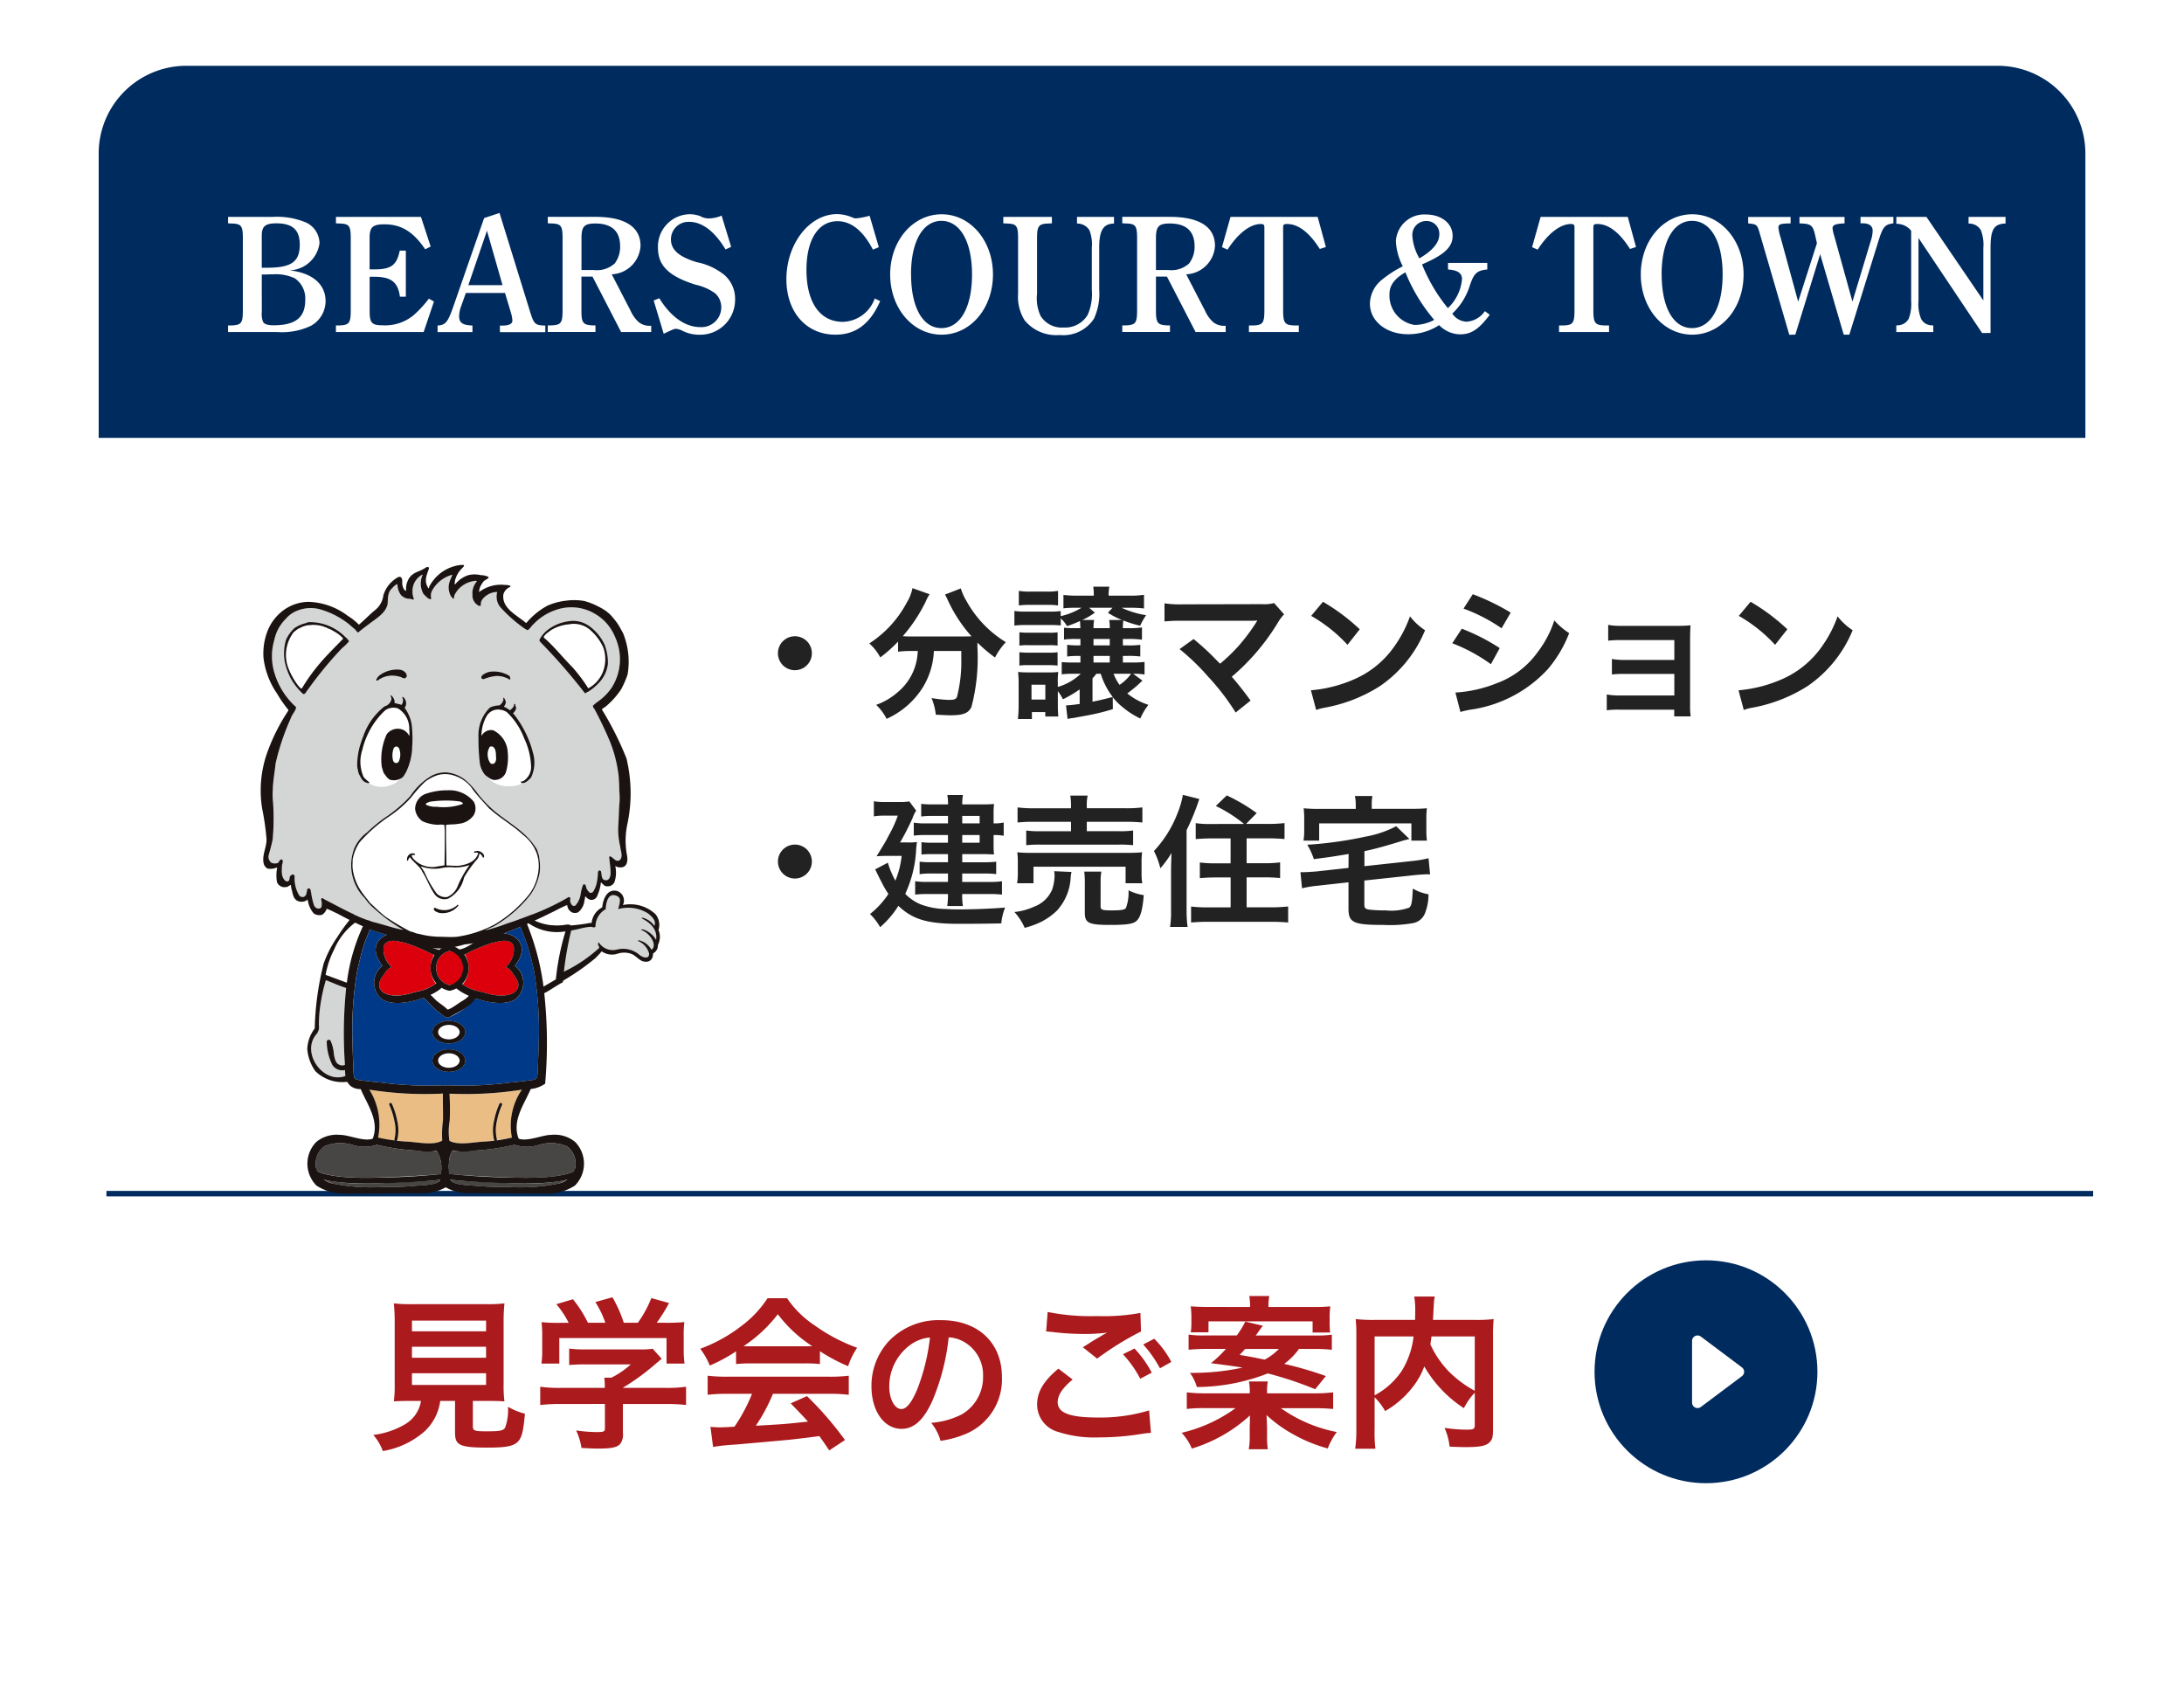
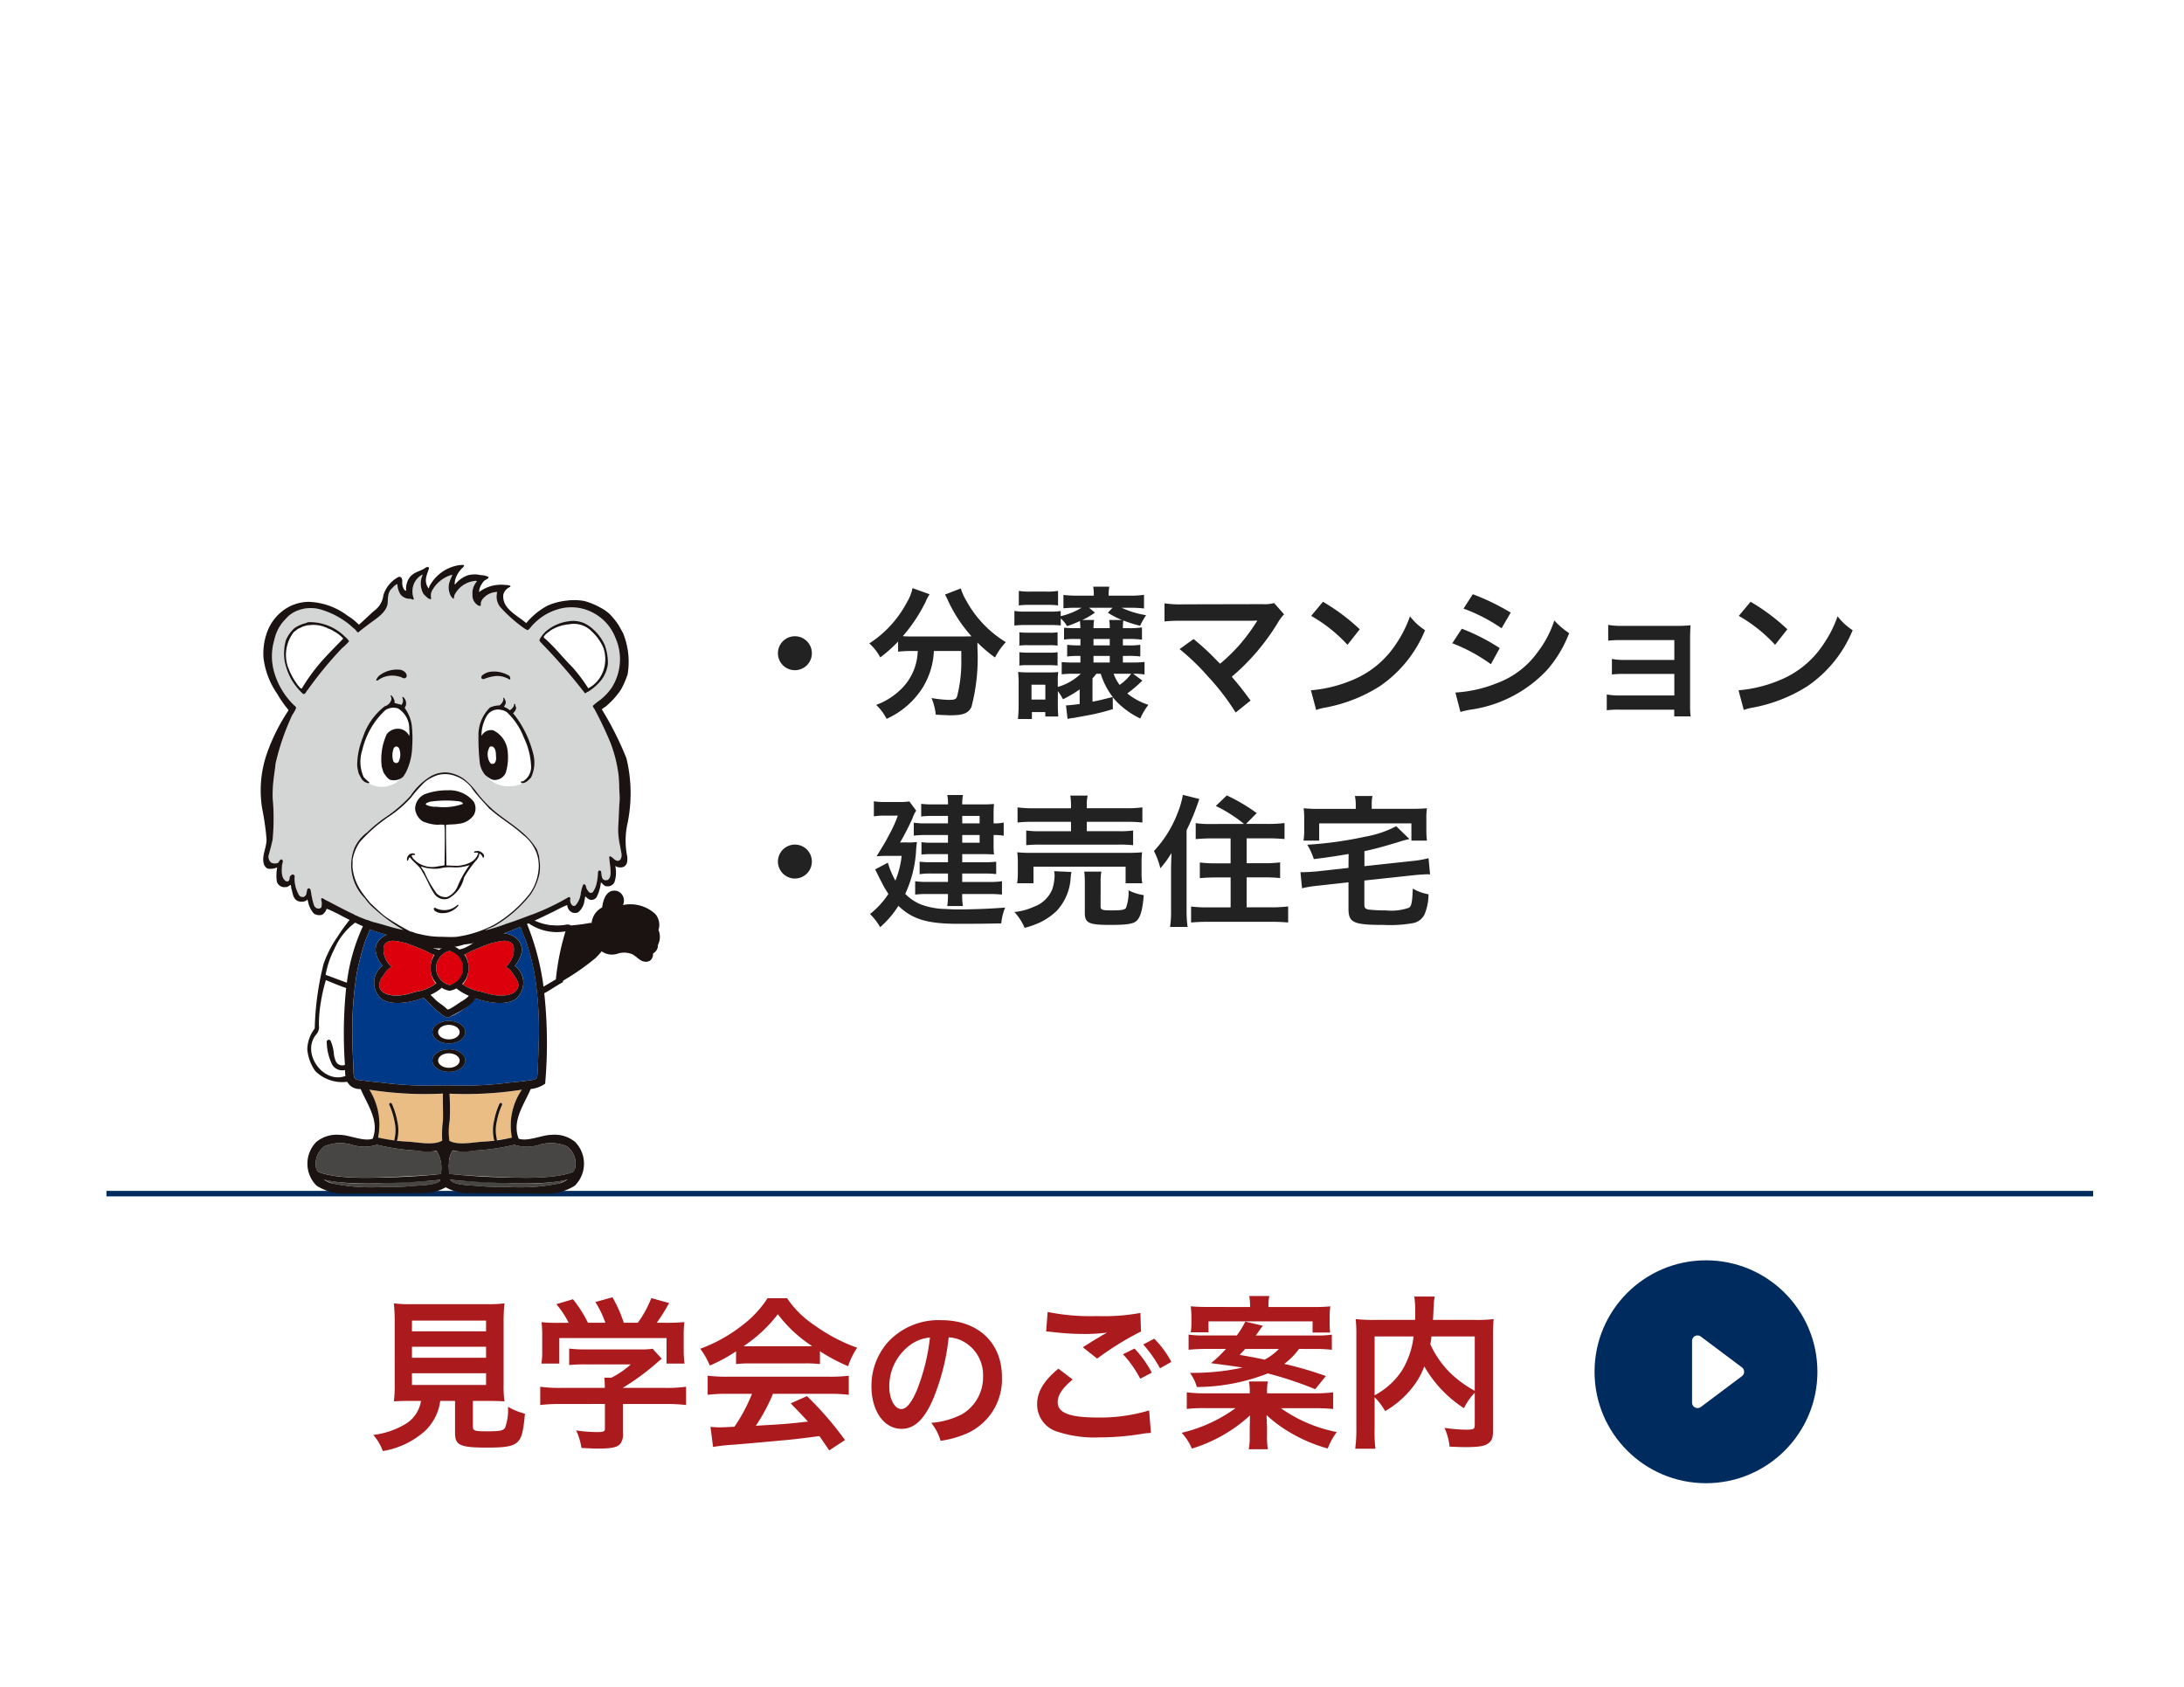
<svg xmlns="http://www.w3.org/2000/svg" width="199.195" height="153.896" viewBox="0 0 199.195 153.896">
  <defs>
    <filter id="長方形_2912" x="0" y="0" width="199.195" height="153.896" filterUnits="userSpaceOnUse">
      <feOffset dy="3" input="SourceAlpha" />
      <feGaussianBlur stdDeviation="3" result="blur" />
      <feFlood flood-opacity="0.161" />
      <feComposite operator="in" in2="blur" />
      <feComposite in="SourceGraphic" />
    </filter>
  </defs>
  <g id="グループ_25508" data-name="グループ 25508" transform="translate(-712 -631)">
    <g transform="matrix(1, 0, 0, 1, 712, 631)" filter="url(#長方形_2912)">
-       <rect id="長方形_2912-2" data-name="長方形 2912" width="181.195" height="135.896" rx="8" transform="translate(9 6)" fill="#fff" />
-     </g>
-     <path id="長方形_12935" data-name="長方形 12935" d="M8,0H173.2a8,8,0,0,1,8,8V33.937a0,0,0,0,1,0,0H0a0,0,0,0,1,0,0V8A8,8,0,0,1,8,0Z" transform="translate(721 637)" fill="#002b5e" />
+       </g>
    <g id="グループ_23161" data-name="グループ 23161" transform="translate(857.433 745.944)">
      <circle id="楕円形_7" data-name="楕円形 7" cx="10.164" cy="10.164" r="10.164" fill="#002b5e" />
      <path id="多角形_6" data-name="多角形 6" d="M3.412.533a.5.5,0,0,1,.8,0L7.023,4.282a.5.5,0,0,1-.4.8H1a.5.5,0,0,1-.4-.8Z" transform="translate(13.976 6.353) rotate(90)" fill="#fff" />
    </g>
    <path id="パス_18530" data-name="パス 18530" d="M-47.035-3.18A3.005,3.005,0,0,1-48.46-1.065a7.494,7.494,0,0,1-2.925.99,4.707,4.707,0,0,1,.87,1.47,7.671,7.671,0,0,0,3.81-1.8A4.6,4.6,0,0,0-45.28-3.18h1.35V-.255c0,1.125.45,1.335,2.94,1.335,1.695,0,2.34-.12,2.76-.51.375-.36.525-.915.675-2.58A6.213,6.213,0,0,1-39.1-2.64a4.763,4.763,0,0,1-.27,1.92c-.18.255-.48.315-1.635.315s-1.3-.045-1.3-.465V-3.18h1.29c.615,0,1.2.015,1.59.045a11.194,11.194,0,0,1-.075-1.59V-10.2a17.851,17.851,0,0,1,.075-1.875A11.587,11.587,0,0,1-41.02-12h-6.915a11.482,11.482,0,0,1-1.575-.075,18.275,18.275,0,0,1,.075,1.875v5.475a11.588,11.588,0,0,1-.075,1.59c.39-.03.9-.045,1.62-.045Zm-.825-7.32H-41.1v.975H-47.86Zm0,2.385H-41.1v1H-47.86Zm0,2.415H-41.1v1.065H-47.86Zm17.6,2.8v2.22c0,.3-.1.345-.765.345a13.654,13.654,0,0,1-1.86-.15A5.692,5.692,0,0,1-32.4,1.11c.78.045,1.275.06,1.47.06,1.35,0,1.86-.12,2.115-.5a1.448,1.448,0,0,0,.195-.945V-2.895h3.9a14.818,14.818,0,0,1,1.86.09V-4.47a12.355,12.355,0,0,1-1.845.105h-3.915V-4.38a21,21,0,0,0,3-2.19c.285-.24.285-.24.54-.45l-.825-.915a6.78,6.78,0,0,1-1.14.06h-4.965A10.939,10.939,0,0,1-33.52-7.95v1.5a14.86,14.86,0,0,1,1.5-.06H-27.9a7.944,7.944,0,0,1-1.77,1.215h-.645a7.017,7.017,0,0,1,.045.825v.105h-4.08A12.728,12.728,0,0,1-36.16-4.47v1.665a14.614,14.614,0,0,1,1.83-.09ZM-34.27-10.3a14.426,14.426,0,0,1-1.77-.06,9.858,9.858,0,0,1,.06,1.245v1.38a6.576,6.576,0,0,1-.075,1.155h1.635V-8.91h9.78v2.325H-23a9.093,9.093,0,0,1-.075-1.14V-9.12a9.414,9.414,0,0,1,.06-1.245,18.055,18.055,0,0,1-1.845.06h-.675a15.715,15.715,0,0,0,1.125-1.8l-1.62-.45a9.938,9.938,0,0,1-1.23,2.25H-28.54a11.868,11.868,0,0,0-1.035-2.325l-1.56.435a8.773,8.773,0,0,1,.915,1.89h-1.59a11.059,11.059,0,0,0-1.365-2.145L-34.69-12a8.689,8.689,0,0,1,1.125,1.7ZM-18.3-6.54a12,12,0,0,1,1.29-.06h5.01a11.394,11.394,0,0,1,1.35.06V-7.71A15.994,15.994,0,0,0-8.08-6.345a6.68,6.68,0,0,1,.825-1.68A15.855,15.855,0,0,1-11.11-10.05a9.11,9.11,0,0,1-2.535-2.49H-15.43a9.877,9.877,0,0,1-2.37,2.52,14,14,0,0,1-3.765,2.085,6.967,6.967,0,0,1,.87,1.53A14.114,14.114,0,0,0-18.3-7.7Zm1.305-1.62c-.27,0-.36,0-.615-.015a12.806,12.806,0,0,0,3.12-2.91,12.219,12.219,0,0,0,3.135,2.91c-.285.015-.42.015-.66.015Zm.15,4.335a15.532,15.532,0,0,1-1.6,3c-.765.045-1.215.06-1.32.06-.21,0-.465-.015-.87-.045l.24,1.83A17.837,17.837,0,0,1-18.46.81C-17.86.765-14.89.5-13.4.36-12.85.3-11.95.2-10.7.03c.255.36.4.57.9,1.305L-8.365.39A30.7,30.7,0,0,0-11.83-3.615l-1.485.66c.84.87,1.1,1.14,1.575,1.665-2.1.225-2.1.225-4.755.375a16.306,16.306,0,0,0,1.56-2.91h5.16a13.956,13.956,0,0,1,1.755.09v-1.74a14.123,14.123,0,0,1-1.755.09H-19.12a14.733,14.733,0,0,1-1.77-.09v1.74a14.052,14.052,0,0,1,1.77-.09ZM1.092-8.974a3.06,3.06,0,0,1,1.414.42A3.468,3.468,0,0,1,4.228-5.446a3.92,3.92,0,0,1-1.946,3.5A7.44,7.44,0,0,1-.5-1.176,4.466,4.466,0,0,1,.35.462a9.153,9.153,0,0,0,2.2-.588,5.393,5.393,0,0,0,3.4-5.222c0-3.15-2.184-5.194-5.544-5.194A6.285,6.285,0,0,0-4.41-8.582,6.014,6.014,0,0,0-5.95-4.508C-5.95-2.254-4.8-.63-3.206-.63c1.148,0,2.044-.826,2.842-2.632A20.253,20.253,0,0,0,1.092-8.974ZM-.616-8.96A18.451,18.451,0,0,1-1.778-4.228c-.5,1.2-.98,1.792-1.442,1.792-.616,0-1.106-.91-1.106-2.058a4.687,4.687,0,0,1,1.9-3.78A3.564,3.564,0,0,1-.616-8.96Zm10.6-.55c.1,0,.18.015.21.015.06,0,.165.015.345.03a23.652,23.652,0,0,0,2.745.18,15.99,15.99,0,0,0,2.25-.12,2.714,2.714,0,0,1-.33.18c-.2.12-.24.15-.39.24-.375.21-.54.315-1.485.915l1.305,1.035a27.164,27.164,0,0,1,4-2.475L18.58-11.2a18.6,18.6,0,0,1-3.96.285,19.673,19.673,0,0,1-4.5-.375ZM11.1-6.12C9.745-4.995,9.16-4,9.16-2.85a2.59,2.59,0,0,0,1.92,2.5A10.73,10.73,0,0,0,14.83.15,24.205,24.205,0,0,0,18.88-.2a6.3,6.3,0,0,1,.66-.06L19.375-2.31a15.447,15.447,0,0,1-4.71.645c-2.535,0-3.63-.42-3.63-1.395,0-.645.42-1.275,1.365-2.07Zm10.3-.615A8.675,8.675,0,0,0,19.84-8.85l-1.005.525a11.052,11.052,0,0,1,1.53,2.175Zm-4.41-.7A10.124,10.124,0,0,1,18.565-5.2l1.05-.555a9.721,9.721,0,0,0-1.575-2.2Zm17.4-.48a12.563,12.563,0,0,1,1.65.075v-1.38a9.559,9.559,0,0,1-1.53.075H29.095a1.377,1.377,0,0,0,.165-.225,2.912,2.912,0,0,0,.195-.27,3.734,3.734,0,0,1,.3-.39L28.15-10.41a8.6,8.6,0,0,1-.78,1.26H24.49a9.006,9.006,0,0,1-1.515-.075v1.38c.495-.045.99-.075,1.65-.075H26.38a10.966,10.966,0,0,1-1.365,1.3c2.07.27,2.34.315,2.88.405a21.438,21.438,0,0,1-4.335.48h-.465a3.832,3.832,0,0,1,.63,1.29A18.053,18.053,0,0,0,30.2-5.685a33.265,33.265,0,0,1,4.32,1.44l.975-1.2a32.839,32.839,0,0,0-3.8-1.11,6.141,6.141,0,0,0,1.35-1.365Zm-3.18,0a5.291,5.291,0,0,1-1.3.975c-.93-.2-1.17-.24-2.28-.435.24-.255.33-.345.495-.54ZM30.13-3.87v-.105A4.859,4.859,0,0,1,30.2-4.95H28.48a5.045,5.045,0,0,1,.075.975v.105h-4.08a13.073,13.073,0,0,1-1.665-.09v1.515A13.178,13.178,0,0,1,24.5-2.52h2.76a13.627,13.627,0,0,1-4.92,2.25,4.771,4.771,0,0,1,.93,1.44,13.713,13.713,0,0,0,5.31-3.03,2.812,2.812,0,0,0-.015.315v.375c-.015.24-.015.3-.015.48v.66a5.938,5.938,0,0,1-.09,1.26H30.2A7.4,7.4,0,0,1,30.13-.03V-.7c0-.195-.03-.75-.045-1.185a12.167,12.167,0,0,0,2.25,1.65,13.984,13.984,0,0,0,3.33,1.395,6.285,6.285,0,0,1,.825-1.5,13.123,13.123,0,0,1-5.1-2.175h3.06a16.971,16.971,0,0,1,1.71.075V-3.96a13.345,13.345,0,0,1-1.71.09Zm-5.31-7.875c-.66,0-1.125-.015-1.65-.06a7.911,7.911,0,0,1,.06,1.05v.48a5.033,5.033,0,0,1-.06.84h1.62v-1h9.495v1.02h1.6a7.367,7.367,0,0,1-.045-.885v-.435a7.3,7.3,0,0,1,.06-1.065,16.079,16.079,0,0,1-1.62.06h-4.02a4.642,4.642,0,0,1,.075-1.005H28.51a6.116,6.116,0,0,1,.075,1.005ZM49.075-1.035c0,.435-.075.48-.81.48a14.028,14.028,0,0,1-1.95-.165A5.588,5.588,0,0,1,46.78.99c.6.03,1.05.045,1.455.045,1.41,0,1.95-.12,2.28-.54.18-.225.225-.45.225-1.08v-8.6a12.873,12.873,0,0,1,.06-1.455,13.009,13.009,0,0,1-1.71.075H45.265c.015-.24.015-.24.03-.555.03-.615.03-.615.045-.825a3.541,3.541,0,0,1,.09-.75H43.555a7.777,7.777,0,0,1,.09,1.32c0,.255,0,.465-.015.81H39.955a14.25,14.25,0,0,1-1.74-.075,13.217,13.217,0,0,1,.06,1.455V-.63a12.589,12.589,0,0,1-.105,1.815h1.845A12.371,12.371,0,0,1,39.94-.6V-3.51a5.618,5.618,0,0,1,.96,1.26A8.6,8.6,0,0,0,43.75-4.9a6.675,6.675,0,0,0,.72-1.425,11.154,11.154,0,0,0,3.615,3.81,5.723,5.723,0,0,1,.99-1.41Zm0-8.025V-4.1A10.127,10.127,0,0,1,46.72-5.85a8.808,8.808,0,0,1-1.695-2.49c.045-.27.06-.345.1-.72Zm-9.135,0h3.555A7.648,7.648,0,0,1,42.43-5.94a6.818,6.818,0,0,1-2.49,2.25Z" transform="translate(797.433 761.944)" fill="#ab1a1d" />
    <path id="パス_18531" data-name="パス 18531" d="M0,0H181.2" transform="translate(721.708 739.862)" fill="none" stroke="#002b5e" stroke-width="0.5" />
    <g id="グループ_23162" data-name="グループ 23162" transform="translate(735.779 682.516)">
      <path id="パス_3480" data-name="パス 3480" d="M36.807,40.7a1.807,1.807,0,0,1,.968-1.433s.136-1.815,1.388-1.487a.925.925,0,0,1,.5,1.274,3.367,3.367,0,0,1,2.954.814,1.539,1.539,0,0,1,.292,1.463,1.607,1.607,0,0,1-.054,1.364.812.812,0,0,1-.439.767c0,.586-.36.831-.808.749-.411-.061-.633-.424-1.1-.675a1.925,1.925,0,0,0-1.355-.038,1.636,1.636,0,0,1-1.427-.222,7.526,7.526,0,0,1-.586.634,22.066,22.066,0,0,1-3.858,2.553l-2.023-5.771c.744.135,1.521.189,2.274.265a15.562,15.562,0,0,0,3.137-.273.32.32,0,0,1,.137.018" transform="translate(-6.629 -8.028)" fill="#1a1311" />
-       <path id="パス_3481" data-name="パス 3481" d="M37.746,42.694a1.522,1.522,0,0,0,1.556.535,2.29,2.29,0,0,1,1.986.411c.4.373,1.014.478.959-.072a1.714,1.714,0,0,0-.945-1.1c-.182-.121.022-.108.234-.025a1.741,1.741,0,0,1,.922.791s.334-.119.173-.7a1.918,1.918,0,0,0-1.117-1.108c.007-.068.167-.063.407.043a2.116,2.116,0,0,1,.966.874c.2-1.18-.962-1.774-1.187-1.9-.191-.087-.151-.187.11-.076a1.826,1.826,0,0,1,.927.707c.117-.312.063-.644-.595-1.156a3.428,3.428,0,0,0-2.714-.386c.232-.8.254-1.06-.183-1.227-.807-.309-.938.821-.954,1.236a1.8,1.8,0,0,0-.929,1.5l0,.02c0,.024,0,.045-.009.072a.023.023,0,0,1-.009.017c-.112.115-.261-.006-.407,0-.648.028-1.224.257-1.838.338a13.231,13.231,0,0,1-2.905.183l1.091,4.071A13.221,13.221,0,0,0,37.6,43.164c.216-.127.008-.272-.006-.415,0-.071,0-.142.058-.157a.073.073,0,0,1,.039.013.53.53,0,0,1,.053.09" transform="translate(-6.827 -8.137)" fill="#d4d5d5" />
      <path id="パス_3482" data-name="パス 3482" d="M34.406,41.8s-.605,3.392-.7,4.97l-1.627,1.068s-.651-4.784-1.674-6.549l.256-.267s1.045,1.521,3.742.778" transform="translate(-6.449 -8.726)" fill="#fff" />
      <path id="パス_3483" data-name="パス 3483" d="M30.563,40.968c-.113.15.229.316.381.431a4.533,4.533,0,0,0,3.331.712,22.719,22.719,0,0,0-.879,4.38c-.194.118-1.193.7-1.193.7-.1.065-.13.546-.093.6.095.158,1.256-.7,1.929-1.043a29.436,29.436,0,0,1,.8-4.894c.02-.127-.133-.325-.133-.325a.82.82,0,0,0-.35-.033,4.689,4.689,0,0,1-3.324-.6.333.333,0,0,0-.47.073" transform="translate(-6.477 -8.686)" fill="#1a1311" />
      <path id="パス_3484" data-name="パス 3484" d="M32.973,27.145c-.385.3-.6-.228-.924-.321-.062,0-.069.067-.077.1l.111.968c.013.361.1.813-.22,1.076a.486.486,0,0,1-.379,0c-.246-.167-.178-.5-.253-.76-.03-.079-.106-.079-.183-.093-.06.032-.06.1-.1.137a4.7,4.7,0,0,1-.1.943,2.375,2.375,0,0,1-.361.891.294.294,0,0,1-.269.065,1.013,1.013,0,0,1-.285-.346c-.084-.124-.043-.32-.184-.414a.125.125,0,0,0-.162.046,3.923,3.923,0,0,0-.22.876,1.969,1.969,0,0,1-.474,1,.33.33,0,0,1-.23.026.606.606,0,0,1-.243-.523c-.028-.085.077-.167-.021-.231-.034-.01-.083-.06-.121-.042a21.268,21.268,0,0,1-3.249,1.561c-.8.285-1.584.608-2.393.856a14.889,14.889,0,0,1-1.994.623c.268-.151.57-.249.846-.387A11.552,11.552,0,0,0,24.8,30.331a5.235,5.235,0,0,0,.815-1.866,4.008,4.008,0,0,0,0-1.382,1.454,1.454,0,0,0-.124-.572A1.17,1.17,0,0,0,25.262,26c-.927-1.446-2.473-2.245-3.738-3.294a11.556,11.556,0,0,1-1.548-1.619,6.533,6.533,0,0,0-1.2-1.289,3.28,3.28,0,0,0-1.508-.615,2.67,2.67,0,0,0-1.577.346,5.964,5.964,0,0,0-1.836,1.778,12.028,12.028,0,0,1-2.313,1.979,13.435,13.435,0,0,0-1.652,1.354,3.616,3.616,0,0,0-1.146,1.412,4.272,4.272,0,0,0,.98,4.633c0,.062.088.113.114.168a3.95,3.95,0,0,0,.695.728,14.77,14.77,0,0,0,2.68,1.956c-.945-.164-1.833-.5-2.757-.721a13.689,13.689,0,0,1-1.694-.65c-.058-.013-.1-.093-.154-.093-.834-.379-1.638-.827-2.447-1.244-.147-.042-.248-.2-.408-.188a.15.15,0,0,0-.044.157,1.266,1.266,0,0,1,0,.706.632.632,0,0,1-.244.09.474.474,0,0,1-.4-.29,6.063,6.063,0,0,1-.271-1.168c-.045-.117-.009-.3-.152-.381-.069-.035-.141.013-.191.057-.058.087-.022.221-.078.3a.423.423,0,0,1-.235.4.4.4,0,0,1-.423-.111,3.008,3.008,0,0,1-.425-1.775.166.166,0,0,0-.143-.137c-.113-.06-.174.1-.266.125-.091.146-.012.372-.178.48a.308.308,0,0,1-.22-.011c-.437-.317-.375-.912-.347-1.417.008-.179.167-.391,0-.555-.2-.034-.251.174-.336.29a.721.721,0,0,1-.663-.013.692.692,0,0,1-.225-.633c.133-.486.27-.971.37-1.459a20.861,20.861,0,0,0,.043-3.359,7.117,7.117,0,0,1-.026-1.2c.026-.821.174-1.592.258-2.383a21.62,21.62,0,0,1,1.388-4.129c.117-.349.407-.624.487-.972a.381.381,0,0,0-.142-.167,6.811,6.811,0,0,1-1.841-3A5.243,5.243,0,0,1,1.44,7.079,3.789,3.789,0,0,1,2.49,5.153,2.6,2.6,0,0,1,3.563,4.4a3.279,3.279,0,0,1,2.191-.063A7.566,7.566,0,0,1,7.972,5.45c.28.187.518.433.793.653.122.091.173.261.317.309.333-.287.676-.535,1.023-.8.624-.476,1.521-.987,1.666-1.828.031-.5-.009-1.047.4-1.4.141-.156.308-.349.493-.379a1.746,1.746,0,0,0,.3.967,1.09,1.09,0,0,0,.86.365c.127,0,.242.144.347.02a1.7,1.7,0,0,1-.136-.694A1.687,1.687,0,0,1,14.9,1.151c.022-.006.058-.031.058.009a1.92,1.92,0,0,0,.089,1.757c.2.173.354.4.615.462.04-.011.1-.059.078-.1a.989.989,0,0,1,.046-.621A2.978,2.978,0,0,1,17.67,1.138c-.057.2-.178.4-.234.6a1.579,1.579,0,0,0-.006,1.1.9.9,0,0,0,.366.513,2.974,2.974,0,0,0,.053-.318,2.332,2.332,0,0,1,1.823-1.321.272.272,0,0,1,.244.025,1.624,1.624,0,0,0-.411,1.229A1.051,1.051,0,0,0,20.1,3.979c.063.009.158.022.182-.051a.721.721,0,0,1,.169-.576,1.729,1.729,0,0,1,1.269-.635.039.039,0,0,1,.039.053,1.528,1.528,0,0,0,.292,1.326A13.247,13.247,0,0,0,24.182,6a1.916,1.916,0,0,0,.358.2c.221-.13.34-.39.54-.557a5.021,5.021,0,0,1,2.111-1.32,4.217,4.217,0,0,1,3.535.409,4.291,4.291,0,0,1,1.787,2.085,4.838,4.838,0,0,1-.292,4.593,5.009,5.009,0,0,1-1.156,1.209,5.089,5.089,0,0,0-.583.47.477.477,0,0,0,.133.269,33.784,33.784,0,0,1,1.468,3.085,12.234,12.234,0,0,1,.708,2.7c.072.365.066.778.1,1.153-.009.527.066,1.007.032,1.527-.069.762-.064,1.559-.127,2.323a6.991,6.991,0,0,0,.192,1.809c.032.391.262.842-.018,1.184" transform="translate(-0.193 -0.242)" fill="#d4d5d5" />
      <path id="パス_3485" data-name="パス 3485" d="M36.82,12.717a14.824,14.824,0,0,0-1.462-1.948c-.849-.844-1.576-1.789-2.484-2.59a.308.308,0,0,1-.129-.157,1.438,1.438,0,0,1,.309-.35l.347-.257a3.714,3.714,0,0,1,1.652-.54,2.288,2.288,0,0,1,2.084.644,4.568,4.568,0,0,1,1.05,1.461,3.177,3.177,0,0,1-.011,2.185,2.9,2.9,0,0,1-1.354,1.552" transform="translate(-6.944 -1.451)" fill="#fff" />
      <path id="パス_3486" data-name="パス 3486" d="M8.134,8.224c-.807.837-1.588,1.589-2.3,2.457A16.717,16.717,0,0,0,4.37,12.764c-.158-.022-.232-.177-.339-.281a6.594,6.594,0,0,1-.939-1.734A3.407,3.407,0,0,1,3.645,7.6l.373-.288a1.86,1.86,0,0,0,.3-.141,2.37,2.37,0,0,1,.642-.194,1.649,1.649,0,0,0,.3-.024,3.213,3.213,0,0,1,1.08.139c.122.08.274.068.381.168a1.979,1.979,0,0,1,.544.259,3.1,3.1,0,0,1,.864.653Z" transform="translate(-0.625 -1.476)" fill="#fff" />
      <path id="パス_3487" data-name="パス 3487" d="M13.505,13.124a2.193,2.193,0,0,1,1.96-.348c.216,0,.412.277.622.08.116-.109.05-.265,0-.378a.812.812,0,0,0-.6-.335,2.642,2.642,0,0,0-1.826.527,1.128,1.128,0,0,0-.3.416.1.1,0,0,0,.143.036" transform="translate(-2.834 -2.582)" fill="#d4d5d5" />
      <path id="パス_3488" data-name="パス 3488" d="M25.745,13.058a3.907,3.907,0,0,1,1.115-.287,2.01,2.01,0,0,1,.976.181c.136,0,.228.206.344.105a.5.5,0,0,0-.084-.3,2.71,2.71,0,0,0-1.775-.372,1.6,1.6,0,0,0-.693.32.264.264,0,0,0-.074.279.356.356,0,0,0,.191.073" transform="translate(-5.417 -2.632)" fill="#d4d5d5" />
-       <path id="パス_3489" data-name="パス 3489" d="M8.908,55.572c0,.088.006.179.009.27a.656.656,0,0,1-.832-.335,2.559,2.559,0,0,1-.176-.672,3.5,3.5,0,0,0-.3-1.2.19.19,0,0,0-.346.145,4.878,4.878,0,0,0,.509,2.063,1.076,1.076,0,0,0,1.153.466c.009.182.018.364.04.541-2.042.763-4.091-2.142-2.636-3.817a1,1,0,0,0,.219-.809,12.05,12.05,0,0,1,.176-2.095,14.912,14.912,0,0,1,.459-2.019c.615.242,1.219.517,1.848.716a40.853,40.853,0,0,0-.128,6.741" transform="translate(-1.239 -10.235)" fill="#d4d5d5" />
      <path id="パス_3490" data-name="パス 3490" d="M9.415,46.9c-.594-.212-1.485-.486-2.079-.7a16.066,16.066,0,0,1,.908-2.454,9.915,9.915,0,0,1,1.826-2.433c.195.1.6.35.808.445A17.516,17.516,0,0,0,9.415,46.9" transform="translate(-1.556 -8.789)" fill="#fff" />
      <path id="パス_3491" data-name="パス 3491" d="M12.576,60.807a32.389,32.389,0,0,0,6.707.354c-.016.817.026,1.63.007,2.448a9.212,9.212,0,0,0-.069,1.84.237.237,0,0,0-.028.014c-.777.459-2.257.124-3.108.083a8.739,8.739,0,0,1-1-.109c.006-.008.015-.015.018-.024a3.765,3.765,0,0,0,0-1.805,6.663,6.663,0,0,0-.489-1.53.128.128,0,1,0-.227.119,6.668,6.668,0,0,1,.464,1.465,3.6,3.6,0,0,1,0,1.676.648.648,0,0,0,.022.15c-.385-.067-1.242-.156-1.617-.248a5.854,5.854,0,0,0-.689-4.431" transform="translate(-2.667 -12.936)" fill="#eabd84" />
      <path id="パス_3492" data-name="パス 3492" d="M7.144,67.288a3.735,3.735,0,0,1,2.5-.155,3.682,3.682,0,0,0,2.293.011,20.631,20.631,0,0,0,3.716.533,8.608,8.608,0,0,0,1.756.031.282.282,0,0,0,.014.034A2.9,2.9,0,0,1,17.83,69.1a3.425,3.425,0,0,1-.044.71c-.708.072-2.323.2-5.633.315-4.075.139-5.375-.417-5.672-.587a1.358,1.358,0,0,1-.08-.289,2,2,0,0,1,.744-1.966" transform="translate(-1.352 -14.252)" fill="#474645" />
      <path id="パス_3493" data-name="パス 3493" d="M15.409,71.812a22.076,22.076,0,0,1-2.541.074,17.371,17.371,0,0,1-4.66-.289,3.148,3.148,0,0,1-.811-.358,16.231,16.231,0,0,0,3.7.33c.4,0,.825-.008,1.289-.024,3.163-.107,4.78-.228,5.555-.3,0,.034,0,.065-.006.1v0l0,0c-.46.424-1.949.4-2.525.468" transform="translate(-1.569 -15.155)" fill="#474645" />
      <path id="パス_3494" data-name="パス 3494" d="M27.075,71.884a22.1,22.1,0,0,1-2.543-.074c-.577-.066-2.067-.044-2.528-.468l-.05-.039-.041-.057s-.006-.011-.011-.017c.738.075,2.357.2,5.655.313.463.019.892.024,1.287.024a16.223,16.223,0,0,0,3.7-.33,3.129,3.129,0,0,1-.809.358,17.385,17.385,0,0,1-4.663.289" transform="translate(-4.645 -15.153)" fill="#474645" />
      <path id="パス_3495" data-name="パス 3495" d="M30.055,67.132a3.735,3.735,0,0,1,2.5.155,2,2,0,0,1,.744,1.967,1.353,1.353,0,0,1-.084.294c-.286.167-1.559.721-5.67.581-3.514-.123-5.12-.258-5.758-.327,0-.25-.011-.5-.03-.753,0-.017,0-.033,0-.05a.37.37,0,0,0,.028-.146c0-.032,0-.065,0-.1a2.5,2.5,0,0,1,.313-1.079,7.233,7.233,0,0,0,1.943,0,20.622,20.622,0,0,0,3.717-.534,3.692,3.692,0,0,0,2.3-.011" transform="translate(-4.614 -14.252)" fill="#474645" />
      <path id="パス_3496" data-name="パス 3496" d="M27.526,65.176c-.377.091-.994.158-1.379.226a.116.116,0,0,0,0-.068,3.585,3.585,0,0,1,0-1.674,6.7,6.7,0,0,1,.466-1.466.13.13,0,0,0-.055-.173.127.127,0,0,0-.173.054,6.751,6.751,0,0,0-.489,1.53,3.77,3.77,0,0,0,0,1.806.112.112,0,0,0,.02.024,8.769,8.769,0,0,1-1,.109c-.85.039-2.324.373-3.1-.079a5.767,5.767,0,0,1,.03-1.857c.044-.81.017-1.63-.02-2.439a33.123,33.123,0,0,0,6.605-.363,5.805,5.805,0,0,0-.908,4.369" transform="translate(-4.611 -12.936)" fill="#eabd84" />
      <path id="パス_3497" data-name="パス 3497" d="M27.612,52.481c-.013.86-.061,1.72-.092,2.577-.025.686-.049.794-.663.868s-1.233.159-1.86.208a33.486,33.486,0,0,1-5.681.254.336.336,0,0,0-.2.039.341.341,0,0,0-.2-.039,33.436,33.436,0,0,1-5.677-.254c-.624-.049-1.235-.131-1.858-.208s-.638-.181-.662-.868c-.032-.857-.08-1.717-.092-2.577a32.387,32.387,0,0,1,.4-6.365,25.51,25.51,0,0,1,.654-2.566c.138-.469.373-.925.529-1.39.087.033.171.071.259.1,0,0,.522.17,1.288.4a1.706,1.706,0,0,0-.377.2c-1.017.709-.686,1.811-.016,2.62a1.934,1.934,0,0,0-.046,3.054c.867.575,2.484.348,3.78-.131.478.376.837.905,1.338,1.253.229.159.7.7,1.043.5a6.364,6.364,0,0,0,2.356-1.705c1.273.446,2.813.639,3.649.083a1.933,1.933,0,0,0-.046-3.054c.671-.809,1-1.911-.015-2.62a1.782,1.782,0,0,0-.835-.311c-.042-.013-.083-.02-.124-.031q.752-.286,1.494-.594c.143.548.439,1.078.6,1.626a25.3,25.3,0,0,1,.653,2.566,32.209,32.209,0,0,1,.4,6.365" transform="translate(-2.252 -8.918)" fill="#003988" />
      <path id="パス_3498" data-name="パス 3498" d="M10.627,32.068a4.015,4.015,0,0,1,.658-1.631,14.078,14.078,0,0,1,2.6-2.275,10.618,10.618,0,0,0,2.09-1.789,12.284,12.284,0,0,1,1.273-1.43,3.808,3.808,0,0,1,1.174-.614,2.649,2.649,0,0,1,1.619.1,3.184,3.184,0,0,1,1.6,1.282c.439.575.989,1.139,1.487,1.709l.049.022c.964.862,2.047,1.456,2.99,2.333a3.783,3.783,0,0,1,1.251,1.669,3.487,3.487,0,0,1,.153,1.711,4.388,4.388,0,0,1-.819,2.033,11.539,11.539,0,0,1-3.167,2.764,10.371,10.371,0,0,1-3.433,1.127c-.517.053-1.077,0-1.608,0a7.659,7.659,0,0,1-1.863-.265c-.286-.02-.515-.183-.793-.221a22.077,22.077,0,0,1-2.211-1.317c-.5-.367-.964-.848-1.43-1.268-.292-.372-.611-.744-.863-1.132a4.632,4.632,0,0,1-.762-2.153c-.009-.228.02-.437.008-.652" transform="translate(-2.252 -5.157)" fill="#fff" />
      <path id="パス_3499" data-name="パス 3499" d="M28.093,46.737c.188.287.457.647.341,1.035-.255.845-1.518.834-2.213.72-.48-.078-.921-.25-1.391-.344a3.817,3.817,0,0,1-1.444-.619,2.285,2.285,0,0,0,.536-1.5,2.347,2.347,0,0,0-.351-1.248,2.78,2.78,0,0,0,.488-.241,19.32,19.32,0,0,1,1.977-.789c.527-.11,1.338-.4,1.805,0,.248.209.225.485.209.8a2.175,2.175,0,0,1-.752,1.4c.385.094.6.493.8.784" transform="translate(-4.96 -9.263)" fill="#dc000c" />
      <path id="パス_3500" data-name="パス 3500" d="M14.11,44.551c-.017-.317-.038-.594.209-.8.468-.4,1.28-.107,1.806,0a19.606,19.606,0,0,1,1.979.79,2.418,2.418,0,0,0,.614.283,2.349,2.349,0,0,0-.325,1.2,2.3,2.3,0,0,0,.479,1.43l-.01,0a3.75,3.75,0,0,1-1.53.684c-.471.094-.912.266-1.391.344-.695.113-1.958.125-2.212-.72a1.285,1.285,0,0,1,.34-1.035c.192-.291.41-.69.8-.784a2.177,2.177,0,0,1-.755-1.4" transform="translate(-2.905 -9.263)" fill="#dc000c" />
      <path id="パス_3501" data-name="パス 3501" d="M22.755,46.278a1.427,1.427,0,0,1-1.222,1.564,1.612,1.612,0,0,1,0-3.129,1.429,1.429,0,0,1,1.222,1.564" transform="translate(-4.307 -9.512)" fill="#dc000c" />
      <path id="パス_3502" data-name="パス 3502" d="M20.434,44.54a.248.248,0,0,0-.065-.027,2.441,2.441,0,0,1-.392-.12,5.831,5.831,0,0,0,.605.028,1.426,1.426,0,0,0-.149.119" transform="translate(-4.237 -9.444)" fill="#fff" />
      <path id="パス_3503" data-name="パス 3503" d="M20.576,49.087a.262.262,0,0,0,.033-.033,1.491,1.491,0,0,0,.783.227,1.52,1.52,0,0,0,.689-.172,4.83,4.83,0,0,0,1.065.621,3.063,3.063,0,0,1-.771.587c-.241.15-1.083.777-1.2.653-.307-.329-.759-.564-1.091-.893-.141-.142-.288-.288-.44-.425a4.494,4.494,0,0,0,.929-.566" transform="translate(-4.167 -10.435)" fill="#fff" />
      <path id="パス_3504" data-name="パス 3504" d="M23,44.383a1.683,1.683,0,0,0-.4-.243,7.483,7.483,0,0,0,.773-.2,6.784,6.784,0,0,0,.775-.105A3.619,3.619,0,0,1,23,44.383" transform="translate(-4.795 -9.325)" fill="#fff" />
      <path id="パス_3505" data-name="パス 3505" d="M20.1,27.868a1.936,1.936,0,0,1-.974-.187c-.038-.07.024-.131.073-.162l.288-.111a10.214,10.214,0,0,1,2.276-.075c.247.039.54.014.719.2.007.028.007.071-.023.088a5.237,5.237,0,0,1-2.36.249" transform="translate(-4.054 -5.809)" fill="#fff" />
      <path id="パス_3506" data-name="パス 3506" d="M20.267,35.078a3.848,3.848,0,0,1,1.178-.1,3.815,3.815,0,0,0,1.514-.2V34.8a8.715,8.715,0,0,0-1.092,1.956,1.76,1.76,0,0,1-.942.932,1.151,1.151,0,0,1-.949-.326A10,10,0,0,1,18.854,35.4c-.107-.17-.226-.332-.333-.514a3.687,3.687,0,0,0,1.746.194" transform="translate(-3.928 -7.397)" fill="#fff" />
      <path id="パス_3507" data-name="パス 3507" d="M15.507,16.278a.921.921,0,0,1,.092-.211.758.758,0,0,0-.238-.792.057.057,0,0,0-.082.047.587.587,0,0,1-.05.633c-.061.1-.106-.024-.165-.018-.166-.017-.31-.083-.474-.109-.043-.055-.008-.124-.008-.176a1.08,1.08,0,0,0-.289-.521c-.043,0-.078,0-.089.035a.463.463,0,0,1,.072.368.857.857,0,0,1-.6.586A5.876,5.876,0,0,0,11.7,18.914a5.025,5.025,0,0,0-.182.5,6.518,6.518,0,0,0-.35,2.134,4.691,4.691,0,0,0,.149.724c.169.289.3.694.683.8a.447.447,0,0,0,.25.05c.017-.032.04-.057.017-.082a4.476,4.476,0,0,1-.507-.462,3.448,3.448,0,0,1-.125-2.492,7.262,7.262,0,0,1,.573-1.577,7.034,7.034,0,0,1,1.528-2.042,1.347,1.347,0,0,1,1.136-.165,2.128,2.128,0,0,1,1.044,1.926,2.174,2.174,0,0,1,0,.6,1.125,1.125,0,0,0-1.075-.665,1.264,1.264,0,0,0-.982.505,5.465,5.465,0,0,0-.448,2.989c.1.245.106.513.3.7a1.338,1.338,0,0,0,.43.45,1.288,1.288,0,0,0,1.087-.164c.179-.093.232-.287.348-.434a5.539,5.539,0,0,0,.606-2.392,11.132,11.132,0,0,0-.043-2.017,3.437,3.437,0,0,0-.637-1.528" transform="translate(-2.369 -3.219)" fill="#d4d5d5" />
      <path id="パス_3508" data-name="パス 3508" d="M16.154,18.359c-.165-.746-.551-1.809-1.365-2.024a.306.306,0,0,0-.282.057,2.282,2.282,0,0,0-1.438.777,5.349,5.349,0,0,0-1.329,2.775c-.087.81-.77,2.374.044,3.055.028.024.058.042.087.064a2.206,2.206,0,0,0,2.458.472,1.487,1.487,0,0,0,.934-.791,1.6,1.6,0,0,0,.292-.522,8.648,8.648,0,0,0,.6-3.863" transform="translate(-2.415 -3.472)" fill="#fff" />
      <path id="パス_3509" data-name="パス 3509" d="M28.5,16.983c-.038-.055-.132-.1-.132-.194.159-.165.31-.347.244-.573-.078-.076,0-.265-.144-.265-.049.039-.006.108-.027.16a.918.918,0,0,1-.385.422,1.959,1.959,0,0,0-.535-.317c.069-.143.2-.268.162-.47a1.15,1.15,0,0,0-.162-.359c-.118.018,0,.172-.061.247a.825.825,0,0,1-.355.456,2.212,2.212,0,0,0-.856.193,3.52,3.52,0,0,0-1.05,2.636,19.423,19.423,0,0,0,.131,2.476,2.2,2.2,0,0,0,.489,1.049c.3.231.611.523,1.038.431a1.073,1.073,0,0,0,.841-.672,4.806,4.806,0,0,0,.173-1.842,2.373,2.373,0,0,0-1.321-2,.97.97,0,0,0-1.047.477c-.02,0-.02-.016-.027-.024a3.587,3.587,0,0,1,.486-1.775,1.2,1.2,0,0,1,1.309-.538,1.37,1.37,0,0,1,.5.187,6.325,6.325,0,0,1,1.578,2.358,6.551,6.551,0,0,1,.644,2.493,1.513,1.513,0,0,1-.752,1.483c-.061-.011-.15-.021-.165.051-.015.051.043.092.073.1.37.028.611-.273.845-.5a3.166,3.166,0,0,0,.231-2.044A9.567,9.567,0,0,0,28.5,16.983" transform="translate(-5.339 -3.273)" fill="#d4d5d5" />
      <path id="パス_3510" data-name="パス 3510" d="M29.494,19.181a4.84,4.84,0,0,0-2.031-2.448,1.353,1.353,0,0,0-1.811.869,8.336,8.336,0,0,0-.14,3.7,2.029,2.029,0,0,0,.091.781,2.4,2.4,0,0,0,2.026,1.629c3.06.265,2.745-2.5,1.865-4.53" transform="translate(-5.378 -3.537)" fill="#fff" />
      <path id="パス_3511" data-name="パス 3511" d="M21.375,52.83c-.827,0-1.5.461-1.5,1.03s.674,1.03,1.5,1.03,1.5-.463,1.5-1.03-.672-1.03-1.5-1.03" transform="translate(-4.215 -11.239)" fill="#d4d5d5" />
      <path id="パス_3512" data-name="パス 3512" d="M21.513,54.623c-.544,0-.986-.3-.986-.665s.442-.666.986-.666.987.3.987.666-.444.665-.987.665" transform="translate(-4.353 -11.337)" fill="#fff" />
      <path id="パス_3513" data-name="パス 3513" d="M21.375,56.12c-.827,0-1.5.461-1.5,1.031s.674,1.029,1.5,1.029,1.5-.463,1.5-1.029-.672-1.031-1.5-1.031" transform="translate(-4.215 -11.938)" fill="#d4d5d5" />
      <path id="パス_3514" data-name="パス 3514" d="M21.513,57.913c-.544,0-.986-.3-.986-.664s.442-.666.986-.666.987.3.987.666-.444.664-.987.664" transform="translate(-4.353 -12.037)" fill="#fff" />
      <path id="パス_3515" data-name="パス 3515" d="M38.506,10.411a4.633,4.633,0,0,0-.3-1.753,4.341,4.341,0,0,0-1.469-1.741,2.516,2.516,0,0,0-1.728-.405c-.147.029-.29.039-.433.076a3.91,3.91,0,0,0-1.582.744,2.594,2.594,0,0,0-.719.87c-.037.145.1.222.178.322a52.709,52.709,0,0,1,3.963,4.565c.1.006.162-.126.266-.126a4.7,4.7,0,0,0,.94-.758,3.021,3.021,0,0,0,.885-1.793m-1.787,2.234A14.826,14.826,0,0,0,35.257,10.7c-.849-.844-1.576-1.789-2.484-2.59a.308.308,0,0,1-.129-.157,1.438,1.438,0,0,1,.309-.35l.347-.257A3.714,3.714,0,0,1,34.95,6.8a2.288,2.288,0,0,1,2.084.644,4.568,4.568,0,0,1,1.05,1.461,3.177,3.177,0,0,1-.011,2.185,2.9,2.9,0,0,1-1.354,1.552" transform="translate(-6.843 -1.379)" fill="#1a1311" />
      <path id="パス_3516" data-name="パス 3516" d="M8.276,7.983A4.534,4.534,0,0,0,4.992,6.639c-.042.017-.108,0-.154.017l-.13.067a3.06,3.06,0,0,0-1.049.454,3.184,3.184,0,0,0-.789,1.109,4.431,4.431,0,0,0-.113,1.9A5.777,5.777,0,0,0,3.4,11.917a5.985,5.985,0,0,0,1.039,1.271c.241.038.279-.26.427-.383A34.193,34.193,0,0,1,8.007,8.991a4.515,4.515,0,0,0,.625-.612,1.776,1.776,0,0,0-.355-.4m-.194.177C7.275,9,6.494,9.75,5.785,10.618A16.717,16.717,0,0,0,4.318,12.7c-.158-.022-.232-.177-.339-.281a6.594,6.594,0,0,1-.939-1.734,3.407,3.407,0,0,1,.553-3.151l.373-.288a1.86,1.86,0,0,0,.3-.141A2.37,2.37,0,0,1,4.91,6.91a1.65,1.65,0,0,0,.3-.024,3.213,3.213,0,0,1,1.08.139c.122.08.274.068.381.168a1.979,1.979,0,0,1,.544.259,3.1,3.1,0,0,1,.864.653Z" transform="translate(-0.573 -1.412)" fill="#1a1311" />
      <path id="パス_3517" data-name="パス 3517" d="M13.505,13.124a2.193,2.193,0,0,1,1.96-.348c.216,0,.412.277.622.08.116-.109.05-.265,0-.378a.812.812,0,0,0-.6-.335,2.642,2.642,0,0,0-1.826.527,1.128,1.128,0,0,0-.3.416.1.1,0,0,0,.143.036" transform="translate(-2.834 -2.582)" fill="#1a1311" />
      <path id="パス_3518" data-name="パス 3518" d="M25.745,13.058a3.907,3.907,0,0,1,1.115-.287,2.01,2.01,0,0,1,.976.181c.136,0,.228.206.344.105a.5.5,0,0,0-.084-.3,2.71,2.71,0,0,0-1.775-.372,1.6,1.6,0,0,0-.693.32.264.264,0,0,0-.074.279.356.356,0,0,0,.191.073" transform="translate(-5.417 -2.632)" fill="#1a1311" />
      <path id="パス_3519" data-name="パス 3519" d="M33.369,17.674a29.167,29.167,0,0,0-2.256-4.491c.116-.134.3-.2.433-.33a7.24,7.24,0,0,0,1.325-1.5A8.573,8.573,0,0,0,33.461,10a6.911,6.911,0,0,0-.414-3.774c-.167-.294-.313-.589-.507-.878a7.127,7.127,0,0,0-.7-.849,3.983,3.983,0,0,0-.9-.622A6.457,6.457,0,0,0,29.525,3.3a5.129,5.129,0,0,0-1.638-.035,5.749,5.749,0,0,0-1.736.458,6.591,6.591,0,0,0-1.937,1.591C23.4,4.6,21.97,3.984,22.131,2.7a1.029,1.029,0,0,1,.59-.675.074.074,0,0,0,.042-.115,1.266,1.266,0,0,0-.479-.077,3.292,3.292,0,0,0-2.368.649,1.356,1.356,0,0,1,.169-.612c.118-.186.225-.413.441-.5.09-.084.284-.124.251-.268a1.733,1.733,0,0,0-.716-.165A2.353,2.353,0,0,0,18.9.951a2.565,2.565,0,0,0-1.183.848c-.063-.121.008-.228,0-.356a2.371,2.371,0,0,1,.718-1.2c.042-.067.14-.12.1-.2-.087-.079-.223-.007-.331-.029a3.7,3.7,0,0,0-2.764,1.848c-.077.077-.057.2-.135.289-.413-.626-.219-1.084,0-1.7C15.458.068,15.08.23,15.08.23,14.5.66,13.816.624,13.446,1.375a1.769,1.769,0,0,0-.18.983c-.061.03-.107-.054-.155-.061a1.152,1.152,0,0,1-.2-.764c.014-.564-.348-.427-.348-.427A2.816,2.816,0,0,0,11.19,2.763a2.053,2.053,0,0,1-.807,1.4c-.485.411-.925.865-1.4,1.275H8.934a5.372,5.372,0,0,0-1.018-.805,6.21,6.21,0,0,0-3.579-1.26,3.968,3.968,0,0,0-2.272.775A4.305,4.305,0,0,0,.7,5.846,5.641,5.641,0,0,0,.255,8.488,7.257,7.257,0,0,0,1.5,11.756,10.522,10.522,0,0,0,2.53,13.231l-.024.084A17.534,17.534,0,0,0,.592,17.128,10.291,10.291,0,0,0,.143,22.29,23.142,23.142,0,0,1,.53,25.007c.02.8-.477,1.527-.232,2.326.081.168.222.358.4.381a1.572,1.572,0,0,0,.783-.113l.019.017a3.756,3.756,0,0,0-.019,1.311.743.743,0,0,0,.626.468L2.4,29.38a2.965,2.965,0,0,0,.333-.2,1.1,1.1,0,0,1,.052.312c.145.405.122.893.544,1.141a.926.926,0,0,0,.831-.013c.037-.03.058-.083.1-.1a3.149,3.149,0,0,1,.1.376,2.3,2.3,0,0,0,.48.9.908.908,0,0,0,.769.114,1.058,1.058,0,0,0,.408-.546c.348.122.663.3.989.446a34.3,34.3,0,0,0,3.2,1.537s2.09.679,4.045,1.156c1.716,1.007,4.326.117,4.326.117a10.08,10.08,0,0,0,2.829-.7l.02-.026a47.673,47.673,0,0,0,4.992-2.133c.519-.239,1.015-.539,1.539-.735a.8.8,0,0,0,.446.675.739.739,0,0,0,.541-.008,1.575,1.575,0,0,0,.587-1.136c.061-.087.021-.222.075-.31l.038.008a.834.834,0,0,0,.414.292.569.569,0,0,0,.589-.261,3.874,3.874,0,0,0,.38-1.331c.16.116.3.365.531.358a.68.68,0,0,0,.7-.362,2.736,2.736,0,0,0,.082-1.47l.012-.01a.852.852,0,0,0,.767.061c.334-.186.345-.589.307-.949a7.222,7.222,0,0,1,.039-3.052,13.534,13.534,0,0,0-.1-5.855M17.9,33.919c-.515.052-1.076,0-1.607,0a7.731,7.731,0,0,1-1.863-.265c-.286-.02-.515-.183-.793-.221a22.378,22.378,0,0,1-2.211-1.317c-.5-.367-.964-.848-1.43-1.268-.292-.372-.61-.745-.863-1.132a4.632,4.632,0,0,1-.762-2.154c-.01-.228.02-.437.008-.651a4.028,4.028,0,0,1,.659-1.631A14.1,14.1,0,0,1,11.629,23a10.6,10.6,0,0,0,2.091-1.789,12.218,12.218,0,0,1,1.273-1.43,3.786,3.786,0,0,1,1.173-.614,2.64,2.64,0,0,1,1.618.1,3.179,3.179,0,0,1,1.6,1.282c.439.574.988,1.138,1.487,1.709l.047.022c.965.862,2.048,1.456,2.992,2.333a3.779,3.779,0,0,1,1.25,1.669A3.485,3.485,0,0,1,25.317,28a4.4,4.4,0,0,1-.818,2.033,11.573,11.573,0,0,1-3.168,2.764A10.409,10.409,0,0,1,17.9,33.919M32.781,26.9c-.385.3-.6-.228-.924-.321-.062,0-.069.067-.077.1l.111.968c.013.361.1.813-.22,1.076a.486.486,0,0,1-.379,0c-.246-.167-.178-.5-.253-.76-.03-.079-.106-.079-.183-.093-.06.032-.06.1-.1.137a4.7,4.7,0,0,1-.1.943,2.375,2.375,0,0,1-.361.891.294.294,0,0,1-.269.065,1.013,1.013,0,0,1-.285-.346c-.084-.124-.043-.32-.184-.414a.125.125,0,0,0-.162.046,3.924,3.924,0,0,0-.22.876,1.969,1.969,0,0,1-.474,1,.33.33,0,0,1-.23.026.606.606,0,0,1-.243-.523c-.028-.085.077-.167-.021-.231-.034-.01-.083-.06-.121-.042a21.268,21.268,0,0,1-3.249,1.561c-.8.285-1.584.608-2.393.856a14.889,14.889,0,0,1-1.994.623c.268-.151.57-.249.846-.387A11.552,11.552,0,0,0,24.6,30.089a5.235,5.235,0,0,0,.815-1.866,4.008,4.008,0,0,0,0-1.382,1.454,1.454,0,0,0-.124-.572,1.17,1.17,0,0,0-.225-.511c-.927-1.446-2.473-2.245-3.738-3.294a11.557,11.557,0,0,1-1.548-1.619,6.533,6.533,0,0,0-1.2-1.289,3.28,3.28,0,0,0-1.508-.615,2.67,2.67,0,0,0-1.577.346,5.964,5.964,0,0,0-1.836,1.778,12.028,12.028,0,0,1-2.313,1.979A13.436,13.436,0,0,0,9.7,24.4,3.616,3.616,0,0,0,8.554,25.81a4.272,4.272,0,0,0,.98,4.633c0,.062.088.113.114.168a3.95,3.95,0,0,0,.695.728,14.77,14.77,0,0,0,2.68,1.956c-.945-.164-1.833-.5-2.757-.721a13.687,13.687,0,0,1-1.694-.65c-.058-.013-.1-.093-.154-.093C7.584,31.452,6.779,31,5.97,30.588c-.147-.042-.248-.2-.408-.188a.15.15,0,0,0-.044.157,1.266,1.266,0,0,1,0,.706.632.632,0,0,1-.244.09.474.474,0,0,1-.405-.29A6.063,6.063,0,0,1,4.6,29.895c-.045-.117-.009-.3-.152-.381-.069-.035-.141.013-.191.057-.058.087-.022.221-.078.3a.423.423,0,0,1-.235.4.4.4,0,0,1-.423-.111,3.008,3.008,0,0,1-.425-1.775.166.166,0,0,0-.143-.137c-.113-.06-.174.1-.266.125-.091.146-.012.372-.178.48a.308.308,0,0,1-.22-.011c-.437-.317-.375-.912-.347-1.417.008-.179.167-.391,0-.555-.2-.034-.251.174-.336.29a.721.721,0,0,1-.663-.013.692.692,0,0,1-.225-.633c.133-.486.27-.971.37-1.459A20.861,20.861,0,0,0,1.128,21.7,7.117,7.117,0,0,1,1.1,20.5c.026-.821.174-1.592.258-2.383a21.62,21.62,0,0,1,1.388-4.129c.117-.349.407-.624.487-.972a.381.381,0,0,0-.142-.167,6.811,6.811,0,0,1-1.841-3,5.243,5.243,0,0,1-.006-3.014A3.789,3.789,0,0,1,2.3,4.911a2.6,2.6,0,0,1,1.073-.749A3.279,3.279,0,0,1,5.562,4.1,7.566,7.566,0,0,1,7.779,5.208c.28.187.518.433.793.653.122.091.173.261.317.309.333-.287.676-.535,1.023-.8.624-.476,1.521-.987,1.666-1.828.031-.5-.009-1.047.4-1.4.141-.156.308-.349.493-.379a1.746,1.746,0,0,0,.3.967,1.09,1.09,0,0,0,.86.365c.127,0,.242.144.347.02a1.7,1.7,0,0,1-.136-.694A1.687,1.687,0,0,1,14.71.909c.022-.006.058-.031.058.009a1.92,1.92,0,0,0,.089,1.757c.2.173.354.4.615.462.04-.011.1-.059.078-.1a.989.989,0,0,1,.046-.621A2.978,2.978,0,0,1,17.477.9c-.057.2-.178.4-.234.6a1.579,1.579,0,0,0-.006,1.1.9.9,0,0,0,.366.513,2.974,2.974,0,0,0,.053-.318,2.332,2.332,0,0,1,1.823-1.321.272.272,0,0,1,.244.025,1.624,1.624,0,0,0-.411,1.229A1.051,1.051,0,0,0,19.9,3.737c.063.009.158.022.182-.051a.721.721,0,0,1,.169-.576,1.729,1.729,0,0,1,1.269-.635.039.039,0,0,1,.039.053,1.528,1.528,0,0,0,.292,1.326A13.247,13.247,0,0,0,23.99,5.76a1.916,1.916,0,0,0,.358.2c.221-.13.34-.39.54-.557A5.021,5.021,0,0,1,27,4.086a4.217,4.217,0,0,1,3.535.409A4.291,4.291,0,0,1,32.32,6.581a4.838,4.838,0,0,1-.292,4.593,5.009,5.009,0,0,1-1.156,1.209,5.089,5.089,0,0,0-.583.47.477.477,0,0,0,.133.269,33.784,33.784,0,0,1,1.468,3.085,12.235,12.235,0,0,1,.708,2.7c.072.365.066.778.1,1.153-.009.527.066,1.007.032,1.527-.069.762-.064,1.559-.127,2.323a6.992,6.992,0,0,0,.192,1.809c.032.391.262.842-.018,1.184" transform="translate(0 0)" fill="#1a1311" />
      <path id="パス_3520" data-name="パス 3520" d="M23.375,31.642c-.121.029-.28,0-.329.112.011.031.025.07.069.057a.427.427,0,0,1,.316.028c-.221.818-1.113,1.09-1.86,1.163-.329.006-.687-.025-1.02-.032l-.021-.04c-.015-1.25-.05-2.448-.042-3.66.367-.059.786-.026,1.135-.1a1.877,1.877,0,0,0,1.4-.794,1.24,1.24,0,0,0,0-1.221,2.856,2.856,0,0,0-2.38-1.041,5.938,5.938,0,0,0-2.082.353,1.486,1.486,0,0,0-.887,1.343,1.557,1.557,0,0,0,.685,1.134,3.786,3.786,0,0,0,1.406.317,1.893,1.893,0,0,1,.573.01,4.426,4.426,0,0,1,.038.514c.006,1.064,0,2.108-.022,3.168-.247.05-.507.076-.763.132a2.307,2.307,0,0,1-1.986-.635.894.894,0,0,1-.247-.375.171.171,0,0,1,.164-.066c.044.01.116.032.14-.025s-.044-.091-.1-.108a.547.547,0,0,0-.411.086.572.572,0,0,0-.208.557.041.041,0,0,0,.061.009c.087-.1.068-.251.206-.3.307.461.894.8,1.117,1.309.433.677.674,1.428,1.143,2.079A1.116,1.116,0,0,0,20.682,36a2.844,2.844,0,0,0,1.453-1.926,10.173,10.173,0,0,1,1.158-1.623.952.952,0,0,0,.235-.557c.148.01.266.205.318.344.019.008.046.026.074.008.059-.05.049-.146.028-.235a.709.709,0,0,0-.572-.366m-3.737-4.029a1.943,1.943,0,0,1-.973-.186c-.038-.07.024-.131.072-.163l.289-.111a10.207,10.207,0,0,1,2.275-.075c.248.039.541.014.721.2.006.028.006.071-.024.087a5.231,5.231,0,0,1-2.361.249m2.985,5.346a8.764,8.764,0,0,0-1.092,1.956,1.761,1.761,0,0,1-.943.932,1.151,1.151,0,0,1-.949-.326,9.93,9.93,0,0,1-1.12-1.966c-.109-.17-.227-.332-.333-.513a3.7,3.7,0,0,0,1.745.193,3.856,3.856,0,0,1,1.18-.1,3.813,3.813,0,0,0,1.513-.2Z" transform="translate(-3.592 -5.554)" fill="#1a1311" />
      <path id="パス_3521" data-name="パス 3521" d="M22.228,39.378c-.083,0-.1.1-.161.121a1.751,1.751,0,0,1-1.913.154.113.113,0,0,0-.122.076c0,.236.275.3.45.379a1.84,1.84,0,0,0,1.8-.657.065.065,0,0,0-.055-.072" transform="translate(-4.248 -8.377)" fill="#1a1311" />
      <path id="パス_3522" data-name="パス 3522" d="M15.507,16.278a.919.919,0,0,1,.091-.211.755.755,0,0,0-.238-.792.057.057,0,0,0-.082.047.587.587,0,0,1-.049.633c-.061.1-.106-.024-.166-.018-.166-.017-.31-.083-.473-.109-.043-.055-.009-.123-.009-.176a1.08,1.08,0,0,0-.289-.521c-.043,0-.077,0-.088.035a.464.464,0,0,1,.072.369.862.862,0,0,1-.605.586A5.881,5.881,0,0,0,11.7,18.914a4.853,4.853,0,0,0-.182.505,6.514,6.514,0,0,0-.351,2.133,4.654,4.654,0,0,0,.149.724c.17.289.3.694.684.8a.445.445,0,0,0,.249.05c.017-.032.041-.057.017-.082a4.4,4.4,0,0,1-.506-.462,3.447,3.447,0,0,1-.126-2.492,7.321,7.321,0,0,1,.574-1.577,7.031,7.031,0,0,1,1.527-2.042,1.349,1.349,0,0,1,1.137-.165,2.127,2.127,0,0,1,1.043,1.926,2.179,2.179,0,0,1,0,.6,1.124,1.124,0,0,0-1.075-.666,1.262,1.262,0,0,0-.981.505,5.473,5.473,0,0,0-.448,2.989c.1.245.106.513.3.7a1.34,1.34,0,0,0,.43.451,1.294,1.294,0,0,0,1.087-.164c.179-.094.232-.287.348-.434a5.568,5.568,0,0,0,.606-2.392,11.063,11.063,0,0,0-.044-2.017,3.452,3.452,0,0,0-.637-1.528M14.931,21.2a.3.3,0,0,1-.3.082.369.369,0,0,1-.18-.182,1.845,1.845,0,0,1,.064-1.2c.072-.049.133-.125.237-.117a.386.386,0,0,1,.221.142,1.483,1.483,0,0,1-.038,1.272" transform="translate(-2.368 -3.219)" fill="#1a1311" />
      <path id="パス_3523" data-name="パス 3523" d="M28.5,16.983c-.038-.055-.132-.1-.132-.193.159-.165.31-.348.243-.573-.078-.077,0-.265-.143-.265-.049.04-.006.109-.027.16a.922.922,0,0,1-.385.422,1.948,1.948,0,0,0-.535-.316c.068-.144.2-.268.162-.47a1.142,1.142,0,0,0-.162-.359c-.118.018-.006.172-.061.247a.834.834,0,0,1-.355.456,2.205,2.205,0,0,0-.856.192,3.517,3.517,0,0,0-1.05,2.636,19.568,19.568,0,0,0,.13,2.476,2.212,2.212,0,0,0,.489,1.049c.3.232.611.523,1.038.431a1.071,1.071,0,0,0,.841-.672,4.789,4.789,0,0,0,.173-1.842,2.369,2.369,0,0,0-1.321-2,.97.97,0,0,0-1.047.476c-.019,0-.019-.015-.027-.024a3.593,3.593,0,0,1,.486-1.774,1.2,1.2,0,0,1,1.31-.538,1.37,1.37,0,0,1,.5.187,6.314,6.314,0,0,1,1.577,2.358,6.551,6.551,0,0,1,.645,2.493,1.512,1.512,0,0,1-.753,1.483c-.061-.011-.149-.021-.165.051-.014.052.044.093.073.1.37.028.612-.273.845-.5a3.172,3.172,0,0,0,.231-2.044,9.587,9.587,0,0,0-1.726-3.65m-2.257,2.879a.387.387,0,0,1,.276,0c.317.232.261.669.293,1.044a.644.644,0,0,1-.166.48.43.43,0,0,1-.314.02,1.161,1.161,0,0,1-.277-.649,1.25,1.25,0,0,1,.188-.894" transform="translate(-5.339 -3.273)" fill="#1a1311" />
      <path id="パス_3524" data-name="パス 3524" d="M21.375,54.889c-.827,0-1.5-.463-1.5-1.03s.674-1.03,1.5-1.03,1.5.461,1.5,1.03-.672,1.03-1.5,1.03m0-1.7c-.544,0-.986.3-.986.666s.442.665.986.665.987-.3.987-.665-.444-.666-.987-.666" transform="translate(-4.215 -11.239)" fill="#1a1311" />
      <path id="パス_3525" data-name="パス 3525" d="M21.375,58.18c-.827,0-1.5-.463-1.5-1.03s.674-1.031,1.5-1.031,1.5.462,1.5,1.031-.672,1.03-1.5,1.03m0-1.7c-.544,0-.986.3-.986.666s.442.664.986.664.987-.3.987-.664-.444-.666-.987-.666" transform="translate(-4.215 -11.938)" fill="#1a1311" />
      <path id="パス_3526" data-name="パス 3526" d="M21.394,48.22a2.112,2.112,0,0,1,0-4.158,2.112,2.112,0,0,1,0,4.158m0-3.643a1.611,1.611,0,0,0,0,3.128,1.612,1.612,0,0,0,0-3.128" transform="translate(-4.169 -9.373)" fill="#1a1311" />
      <path id="パス_3527" data-name="パス 3527" d="M18.74,47.265a3.742,3.742,0,0,1-1.531.684c-.47.094-.912.266-1.391.344-.694.113-1.957.125-2.212-.72a1.288,1.288,0,0,1,.34-1.034c.192-.291.41-.691.8-.784a2.174,2.174,0,0,1-.755-1.4c-.017-.317-.038-.594.208-.8.469-.4,1.28-.107,1.807,0a19.682,19.682,0,0,1,1.979.79,2.285,2.285,0,0,0,.785.327c.351.066.5-.466.149-.535-.912-.183-1.66-1.016-2.551-1.327a2.619,2.619,0,0,0-1.621-.112,1.785,1.785,0,0,0-.834.311c-1.017.709-.686,1.811-.016,2.62a1.934,1.934,0,0,0-.046,3.054c1.3.86,4.282-.073,5.345-.964.319-.267-.135-.7-.452-.452" transform="translate(-2.783 -9.065)" fill="#1a1311" />
      <path id="パス_3528" data-name="パス 3528" d="M23.124,47.265a3.739,3.739,0,0,0,1.53.684c.47.094.912.266,1.391.344.695.113,1.959.125,2.213-.72.116-.388-.153-.747-.341-1.034s-.411-.691-.8-.784a2.175,2.175,0,0,0,.752-1.4c.017-.317.039-.594-.209-.8-.467-.4-1.277-.107-1.805,0a19.506,19.506,0,0,0-1.977.79,2.306,2.306,0,0,1-.786.327c-.351.066-.5-.466-.149-.535.912-.183,1.659-1.016,2.551-1.327a2.614,2.614,0,0,1,1.619-.112,1.782,1.782,0,0,1,.835.311c1.016.709.686,1.811.015,2.62a1.932,1.932,0,0,1,.046,3.054c-1.3.86-4.282-.073-5.344-.964-.318-.267.135-.7.452-.452" transform="translate(-4.785 -9.065)" fill="#1a1311" />
      <path id="パス_3529" data-name="パス 3529" d="M23.035,49.588c-.1.326-.632.628-.89.786-.241.15-1.083.777-1.2.653-.307-.329-.759-.564-1.09-.893a8.146,8.146,0,0,0-.769-.705l0,0h0c-.021-.015-.041-.034-.064-.049-.294-.213-.623.246-.377.49.007.009.016.016.024.024a.308.308,0,0,0,.084.06c.493.376.856.923,1.367,1.277.23.159.7.7,1.043.5.761-.44,2.187-1.043,2.48-1.974.122-.387-.482-.551-.606-.167" transform="translate(-3.935 -10.492)" fill="#1a1311" />
      <path id="パス_3530" data-name="パス 3530" d="M28.7,71.343c-.4,0-.825-.005-1.287-.024a59.165,59.165,0,0,1-6.2-.379l.091-.508a60.055,60.055,0,0,0,6.124.374c4.8.163,5.732-.62,5.741-.627l.362.362c-.088.09-.926.8-4.835.8" transform="translate(-4.499 -14.929)" fill="#1a1311" />
      <path id="パス_3531" data-name="パス 3531" d="M27.113,65.827a.131.131,0,0,1-.122-.091,3.757,3.757,0,0,1,0-1.806,6.7,6.7,0,0,1,.489-1.53.127.127,0,0,1,.173-.054.13.13,0,0,1,.054.174,6.712,6.712,0,0,0-.466,1.465,3.6,3.6,0,0,0,0,1.674.127.127,0,0,1-.084.161.1.1,0,0,1-.039.008" transform="translate(-5.701 -13.26)" fill="#1a1311" />
      <path id="パス_3532" data-name="パス 3532" d="M26.9,46.83a23.056,23.056,0,0,0-1.544-5.621l-.01.008a.3.3,0,0,0-.548.227c.115.618.465,1.208.646,1.826a25.437,25.437,0,0,1,.653,2.566,32.217,32.217,0,0,1,.4,6.366c-.013.859-.061,1.719-.092,2.577-.025.686-.049.793-.663.868s-1.233.159-1.86.207a33.485,33.485,0,0,1-5.681.254.33.33,0,0,0-.2.039.335.335,0,0,0-.2-.039,33.435,33.435,0,0,1-5.677-.254c-.624-.048-1.235-.131-1.858-.207s-.638-.181-.662-.868c-.032-.857-.08-1.718-.092-2.577a32.4,32.4,0,0,1,.4-6.366,25.649,25.649,0,0,1,.653-2.566c.182-.617.53-1.208.646-1.826a.3.3,0,0,0-.548-.227l-.009-.008A17.089,17.089,0,0,0,9,46.746c-.593-.213-1.346-.5-1.938-.714a8.091,8.091,0,0,1,.784-2.322A5.9,5.9,0,0,1,9.993,41.1c.149-.054.048-.366-.115-.437a.429.429,0,0,0-.051-.024.341.341,0,0,0-.478.263,16.468,16.468,0,0,0-1.223,1.686,10.353,10.353,0,0,0-1.24,2.408,26.452,26.452,0,0,0-.816,5.925,3.264,3.264,0,0,0-.68,1.888,4.041,4.041,0,0,0,.732,2,3.5,3.5,0,0,0,2.9.976,3.3,3.3,0,0,0,.278.348,1.382,1.382,0,0,0,.959.312c.617,1.442,1.729,2.9,1.1,4.526-.806.3-2.189-.357-2.993-.346a2.922,2.922,0,0,0-2.16.651,2.829,2.829,0,0,0,.024,3.976,4.658,4.658,0,0,0,2.563.735c1.156,0,5.973-.046,7.124-.046a4.138,4.138,0,0,0,2.1-.536,4.13,4.13,0,0,0,2.1.536c1.147,0,6.055.046,7.128.046A4.662,4.662,0,0,0,29.8,65.25a2.831,2.831,0,0,0,.024-3.976,2.929,2.929,0,0,0-2.162-.651c-.8-.01-2.187.646-2.993.346-.631-1.628.481-3.084,1.1-4.526a2.8,2.8,0,0,0,1.316-.485A42.176,42.176,0,0,0,26.9,46.83M8.812,53.974c0,.088.007.179.01.27a.656.656,0,0,1-.833-.335,2.528,2.528,0,0,1-.176-.672,3.538,3.538,0,0,0-.3-1.2.191.191,0,0,0-.347.145,4.872,4.872,0,0,0,.509,2.063,1.076,1.076,0,0,0,1.153.467c.008.182.018.364.04.541-2.041.763-4.092-2.142-2.636-3.817a1,1,0,0,0,.218-.809,12.128,12.128,0,0,1,.176-2.095,15.041,15.041,0,0,1,.461-2.019c.613.242,1.218.517,1.847.716a40.938,40.938,0,0,0-.128,6.741m16.154,2.535a5.8,5.8,0,0,0-.908,4.369,14.982,14.982,0,0,1-2.6.369c-.85.039-2.324.373-3.1-.08a5.789,5.789,0,0,1,.03-1.857,24.214,24.214,0,0,0-.02-2.439,33.135,33.135,0,0,0,6.606-.363m-13.914,0a32.385,32.385,0,0,0,6.707.354c-.017.817.025,1.63.007,2.448a9.212,9.212,0,0,0-.069,1.84.243.243,0,0,0-.029.014c-.776.459-2.256.124-3.107.083a16.273,16.273,0,0,1-2.718-.369,6.011,6.011,0,0,0-.792-4.369m18.776,7.13a2.022,2.022,0,0,1-1.592,1.441,17.385,17.385,0,0,1-4.663.289,22.1,22.1,0,0,1-2.543-.074c-.577-.066-2.067-.044-2.527-.468a.373.373,0,0,0-.5-.018.373.373,0,0,0-.5.018c-.46.424-1.949.4-2.526.468a22.076,22.076,0,0,1-2.541.074,17.364,17.364,0,0,1-4.659-.289A2.02,2.02,0,0,1,6.191,63.64a2,2,0,0,1,.744-1.966,3.73,3.73,0,0,1,2.5-.156,3.677,3.677,0,0,0,2.293.011,20.564,20.564,0,0,0,3.716.534,4.379,4.379,0,0,0,2.562-.243,4.383,4.383,0,0,0,2.564.243,20.551,20.551,0,0,0,3.717-.534,3.687,3.687,0,0,0,2.3-.011,3.731,3.731,0,0,1,2.5.156,2,2,0,0,1,.744,1.966" transform="translate(-1.143 -8.638)" fill="#1a1311" />
      <path id="パス_3533" data-name="パス 3533" d="M10.8,71.342c-3.907,0-4.744-.712-4.833-.8l.357-.368c.009.006.978.8,5.746.634a60,60,0,0,0,6.117-.374l.091.508a59.135,59.135,0,0,1-6.189.379c-.464.016-.892.024-1.289.024" transform="translate(-1.265 -14.928)" fill="#1a1311" />
      <path id="パス_3534" data-name="パス 3534" d="M15.467,65.827a.1.1,0,0,1-.038-.008.126.126,0,0,1-.084-.159,3.608,3.608,0,0,0,0-1.675,6.7,6.7,0,0,0-.464-1.465.128.128,0,1,1,.227-.12,6.71,6.71,0,0,1,.488,1.53,3.757,3.757,0,0,1,0,1.806.129.129,0,0,1-.123.091" transform="translate(-3.152 -13.26)" fill="#1a1311" />
      <path id="パス_3535" data-name="パス 3535" d="M21.47,67.134a1.427,1.427,0,0,0-.092.12.784.784,0,0,0-.3-.213.285.285,0,0,0-.118-.026.424.424,0,0,0-.057-.026.255.255,0,0,0-.2,0,.3.3,0,0,0-.292.368.293.293,0,0,0-.03.374,2.906,2.906,0,0,1,.407,1.363c.032.473-.1.873-.109,1.332a.322.322,0,0,0,.406.3,1.591,1.591,0,0,0,.251.265c.186.158.546.013.448-.261a1.192,1.192,0,0,0-.206-.4.858.858,0,0,1-.134-.272.839.839,0,0,0,.039-.213,7.718,7.718,0,0,0-.03-.81c0-.017,0-.034,0-.05a.345.345,0,0,0,.028-.146c0-.032,0-.065,0-.1a2.254,2.254,0,0,1,.4-1.2c.229-.286-.156-.7-.414-.414" transform="translate(-4.311 -14.247)" fill="#1a1311" />
    </g>
    <path id="パス_18528" data-name="パス 18528" d="M.54-11.115v.585l.27.015c.945.015,1.08.195,1.08,1.365v6.555c0,1.17-.135,1.35-1.08,1.38H.54v.6H5.025A6.138,6.138,0,0,0,8.1-1.185a2.582,2.582,0,0,0,1.335-2.25c0-1.545-1.215-2.58-3.285-2.805A2.856,2.856,0,0,0,8.88-8.715a2.1,2.1,0,0,0-1.38-1.95,6.855,6.855,0,0,0-2.925-.45ZM3.615-6.48V-9.39c0-.87.315-1.14,1.335-1.14,1.47,0,2.13.6,2.13,1.935C7.08-7.02,6.315-6.48,4.1-6.48Zm0,.615h.36L4.44-5.88h.18a4.136,4.136,0,0,1,2,.36,2.216,2.216,0,0,1,.96,1.98c0,1.605-.885,2.31-2.91,2.31-.495,0-.825-.105-.93-.3a1.872,1.872,0,0,1-.12-.915ZM18.855-3.66a10.222,10.222,0,0,1-1.38,1.5,4.089,4.089,0,0,1-2.865.93c-.945,0-1.155-.225-1.155-1.245v-3.18h.435c1.515,0,2.145.48,2.325,1.815h.54v-4.2H16.2c-.27,1.32-.78,1.71-2.3,1.71h-.45V-9.195c0-.99.285-1.245,1.35-1.245,1.53,0,2.64.675,3.72,2.28l.5-.255-.885-2.7H10.38v.585l.27.015c.945.015,1.08.195,1.08,1.365v6.555c0,1.17-.135,1.35-1.08,1.38h-.27v.6h8L19.32-3.4Zm5.04-7.35-2.82,8.1c-.48,1.38-.7,1.665-1.425,1.7v.6h3.18v-.6c-.9-.03-1.215-.255-1.215-.84a2.829,2.829,0,0,1,.15-.825l.465-1.305H25.8l.51,1.7a3.442,3.442,0,0,1,.165.81c0,.3-.285.45-.84.465h-.3v.6h4.14v-.6c-.945-.03-1.035-.12-1.41-1.335L25.3-11.475Zm-1.44,6.12,1.7-4.965L25.575-4.89ZM36.39-.615h2.745v-.57h-.1a1.556,1.556,0,0,1-1.035-.33,3.113,3.113,0,0,1-.75-1.05L35.535-5.88a2.747,2.747,0,0,0,2.625-2.6c0-1.725-1.425-2.64-4.11-2.64H29.7v.585l.27.015c.945.015,1.08.195,1.08,1.365v6.555c0,1.17-.135,1.35-1.08,1.38H29.7v.6h4.35v-.6h-.18c-.96-.03-1.1-.21-1.1-1.38V-5.67H33.78ZM32.775-6.27V-9.18c0-1.065.255-1.335,1.26-1.335,1.5,0,2.265.7,2.265,2.085a2.516,2.516,0,0,1-.495,1.56,2.4,2.4,0,0,1-1.89.6Zm13.65-2.115-.87-2.85a2.951,2.951,0,0,1-1.17.255,1.458,1.458,0,0,1-.765-.2,2.757,2.757,0,0,0-.99-.18A2.948,2.948,0,0,0,39.75-8.31c0,1.635.975,2.6,3.42,3.375a4.823,4.823,0,0,1,1.785.78,1.7,1.7,0,0,1,.57,1.29,1.808,1.808,0,0,1-1.92,1.8C42.24-1.065,40.92-2,39.87-3.7l-.51.21.915,3.03c.825-.39.96-.45,1.125-.45a1.613,1.613,0,0,1,.585.18,3.362,3.362,0,0,0,1.53.36A3.184,3.184,0,0,0,46.785-3.6a2.872,2.872,0,0,0-.975-2.22,5.817,5.817,0,0,0-2.535-1.17c-1.635-.5-2.34-1.14-2.34-2.07A1.594,1.594,0,0,1,42.6-10.665c1.185,0,2.325.87,3.315,2.52ZM59.52-3.675a3.179,3.179,0,0,1-2.91,2.13c-2.085,0-3.315-1.77-3.315-4.74,0-2.76,1.08-4.44,2.835-4.44,1.245,0,2.34.885,3.225,2.595l.54-.225-.84-2.865a7.417,7.417,0,0,1-1.245.24.973.973,0,0,1-.345-.09,3.59,3.59,0,0,0-1.38-.3c-2.52,0-4.62,2.7-4.62,5.94,0,3,1.815,5.055,4.47,5.055,1.86,0,3.18-.99,4.08-3.06Zm1.41-2.19c0,3.075,2.055,5.49,4.695,5.49s4.68-2.415,4.68-5.49-2.055-5.49-4.68-5.49S60.93-8.955,60.93-5.865Zm1.9-.015c0-2.985,1.08-4.875,2.775-4.875s2.79,1.89,2.79,4.89-1.08,4.89-2.79,4.89S62.835-2.865,62.835-5.88Zm8.415-4.65.27.015c.945.015,1.08.195,1.08,1.365v5.04a4.062,4.062,0,0,0,.6,2.43A3.719,3.719,0,0,0,76.38-.345,3.337,3.337,0,0,0,79.515-1.83a5.427,5.427,0,0,0,.48-2.655V-8.31c0-1.485.33-2.1,1.17-2.19l.18-.015v-.6H77.97v.6l.195.015a1.279,1.279,0,0,1,.945.615,3.579,3.579,0,0,1,.21,1.59v3.81a4.724,4.724,0,0,1-.375,2.3,2.382,2.382,0,0,1-2.19,1.155A2.266,2.266,0,0,1,74.64-2.1a3.857,3.857,0,0,1-.315-2.01V-9.15c0-1.155.15-1.35,1.1-1.365l.255-.015v-.585H71.25ZM88.785-.615H91.53v-.57h-.1a1.556,1.556,0,0,1-1.035-.33,3.113,3.113,0,0,1-.75-1.05L87.93-5.88a2.747,2.747,0,0,0,2.625-2.6c0-1.725-1.425-2.64-4.11-2.64H82.1v.585l.27.015c.945.015,1.08.195,1.08,1.365v6.555c0,1.17-.135,1.35-1.08,1.38H82.1v.6h4.35v-.6h-.18c-.96-.03-1.1-.21-1.1-1.38V-5.67h1.005ZM85.17-6.27V-9.18c0-1.065.255-1.335,1.26-1.335,1.5,0,2.265.7,2.265,2.085a2.516,2.516,0,0,1-.5,1.56,2.4,2.4,0,0,1-1.89.6Zm15.5-2.1-.75-2.745h-7.95l-.78,2.76.51.225c.945-1.47,2.055-2.34,3.045-2.34.24,0,.315.075.315.3v7.575c0,1.17-.15,1.365-1.08,1.38h-.33v.6H98.2v-.6h-.33c-.945-.015-1.1-.21-1.1-1.38V-10.17c0-.24.075-.3.36-.3,1.02,0,2.025.765,2.985,2.28Zm14.5,5.85a2.2,2.2,0,0,1-1.65.96A1.617,1.617,0,0,1,112.2-2.3a5.863,5.863,0,0,0,1.6-2.565c.375-1.11.645-1.365,1.59-1.455v-.6H111.81v.6c.885.06,1.275.33,1.275.885a4.141,4.141,0,0,1-1.29,2.64,15.225,15.225,0,0,1-2.355-3.99c2.025-.87,2.79-1.575,2.79-2.6,0-1.14-1.02-1.95-2.445-1.95a2.583,2.583,0,0,0-2.73,2.43,5.471,5.471,0,0,0,.63,2.295,9.841,9.841,0,0,0-1.89,1.215,2.861,2.861,0,0,0-1.11,2.19c0,1.59,1.485,2.79,3.48,2.79A5.163,5.163,0,0,0,111-1.245a2.716,2.716,0,0,0,1.9.84c1.02,0,1.71-.45,2.715-1.785Zm-7.245-3.54a15.6,15.6,0,0,0,2.625,4.335,3.9,3.9,0,0,1-1.77.465,2.708,2.708,0,0,1-2.31-2.82C106.47-4.86,106.92-5.49,107.925-6.06ZM109.2-7.335a4.719,4.719,0,0,1-.645-2.055,1.261,1.261,0,0,1,1.29-1.35,1.151,1.151,0,0,1,1.17,1.2C111.015-8.775,110.43-8.055,109.2-7.335ZM128.955-8.37l-.75-2.745h-7.95l-.78,2.76.51.225c.945-1.47,2.055-2.34,3.045-2.34.24,0,.315.075.315.3v7.575c0,1.17-.15,1.365-1.08,1.38h-.33v.6h4.56v-.6h-.33c-.945-.015-1.1-.21-1.1-1.38V-10.17c0-.24.075-.3.36-.3,1.02,0,2.025.765,2.985,2.28Zm.435,2.505c0,3.075,2.055,5.49,4.695,5.49s4.68-2.415,4.68-5.49-2.055-5.49-4.68-5.49S129.39-8.955,129.39-5.865Zm1.9-.015c0-2.985,1.08-4.875,2.775-4.875,1.71,0,2.79,1.89,2.79,4.89s-1.08,4.89-2.79,4.89S131.295-2.865,131.295-5.88Zm12.195,5.5,2.265-7.335L147.9-.375h.51l2.64-8.49c.42-1.35.585-1.56,1.38-1.665v-.585h-3v.585h.225c.57,0,.885.24.885.675a3.109,3.109,0,0,1-.165.9l-1.68,5.565L147.03-9.4a3.157,3.157,0,0,1-.15-.69c0-.285.27-.405,1.095-.435v-.585h-4.11v.585c1.035.03,1.215.15,1.425,1.065l.165.75-1.71,5.325-1.6-5.85a4.022,4.022,0,0,1-.2-.9c0-.315.165-.375,1.11-.39v-.585h-3.87v.585c.825.09.825.09,1.11,1.1l2.64,9.06Zm17.805-.15V-8.3c0-1.575.285-2.115,1.17-2.2l.2-.015v-.6h-3.375v.6l.195.015a1.209,1.209,0,0,1,.93.6,3.643,3.643,0,0,1,.225,1.605v4.8l-5.19-7.62H152.7v.63a1.689,1.689,0,0,1,1.35.63V-3.45a3.722,3.722,0,0,1-.225,1.62,1.161,1.161,0,0,1-.93.6l-.2.015v.6h3.375v-.6l-.195-.015a1.089,1.089,0,0,1-.915-.585,3.492,3.492,0,0,1-.24-1.635V-9.195l5.8,8.67Z" transform="translate(732.26 661.898)" fill="#fff" />
    <path id="パス_18529" data-name="パス 18529" d="M6.5-6.487A1.542,1.542,0,0,0,4.953-4.94,1.542,1.542,0,0,0,6.5-3.393,1.542,1.542,0,0,0,8.047-4.94,1.542,1.542,0,0,0,6.5-6.487ZM17.706-5.148a6.461,6.461,0,0,1-.078.754,5.03,5.03,0,0,1-1.7,2.964,6.134,6.134,0,0,1-2.015,1.2,4.614,4.614,0,0,1,.949,1.274,7.53,7.53,0,0,0,3.3-2.86,6.917,6.917,0,0,0,1.014-3.328h2.5v.754a12.771,12.771,0,0,1-.4,3.458c-.117.195-.26.247-.741.247a10.687,10.687,0,0,1-1.573-.169,5.583,5.583,0,0,1,.39,1.521c.871.039,1.079.052,1.339.052,1.157,0,1.625-.182,1.911-.754a17.729,17.729,0,0,0,.546-5.434v-.442A13.256,13.256,0,0,0,24.752-4.55a6.052,6.052,0,0,1,.988-1.4,10.081,10.081,0,0,1-3.6-3.77,4.859,4.859,0,0,1-.507-1.131l-1.443.559a5.332,5.332,0,0,1,.273.546,13,13,0,0,0,2.145,3.263c-.312.013-.494.013-.806.013H17.017a6.719,6.719,0,0,1-.676-.026,14.459,14.459,0,0,0,2.093-3.159,3.676,3.676,0,0,1,.351-.663l-1.56-.559a4.041,4.041,0,0,1-.52,1.313,10.023,10.023,0,0,1-3.419,3.731,4.52,4.52,0,0,1,1,1.274,12.923,12.923,0,0,0,1.625-1.443v.923a9.034,9.034,0,0,1,1.1-.065ZM32.474-.312c-.559.078-.936.117-1.248.13l.143,1.235a3.565,3.565,0,0,1,.559-.091C32.253.9,32.253.9,33.046.754A18.962,18.962,0,0,0,35.5.156L35.49-.936a5.006,5.006,0,0,0,.819.845A7.606,7.606,0,0,0,38,1.014,6.076,6.076,0,0,1,38.74-.234a5.866,5.866,0,0,1-1.924-1.04,11.841,11.841,0,0,0,1.378-1.17l-.845-.624A5.726,5.726,0,0,1,38.389-3V-4.147a9.353,9.353,0,0,1-1.287.052h-.689v-.6h.39a8.4,8.4,0,0,1,1.2.052V-5.707a7.825,7.825,0,0,1-1.2.052h-.39V-6.24h.481a8.061,8.061,0,0,1,1.261.065V-7.293a7.541,7.541,0,0,1-1.287.065h-.455a6.174,6.174,0,0,1,.039-.7,11.3,11.3,0,0,0,1.534.481,6.854,6.854,0,0,1,.546-.962A8.361,8.361,0,0,1,36.3-9.087h.676a10.668,10.668,0,0,1,1.365.065V-10.27a8.093,8.093,0,0,1-1.391.078H35.113v-.078a3.719,3.719,0,0,1,.065-.741H33.709a4.521,4.521,0,0,1,.052.741v.078H32.344a10.213,10.213,0,0,1-1.352-.065v1.222a9.057,9.057,0,0,1,1.027-.052h.624a6.528,6.528,0,0,1-1.9.767v-.468a6.559,6.559,0,0,1-1.014.052h-2.2A5.335,5.335,0,0,1,26.52-8.8v1.339a7.355,7.355,0,0,1,1.014-.052h2.2a9.2,9.2,0,0,1,1.014.039v-.637a2.774,2.774,0,0,1,.572.7A10.6,10.6,0,0,0,32.5-7.878c.013.156.026.338.039.65h-.4a9.428,9.428,0,0,1-1.092-.039v1.079a6.885,6.885,0,0,1,1.079-.052h.416v.585h-.117a8.5,8.5,0,0,1-1.092-.052v1.066a8.125,8.125,0,0,1,1.092-.052h.117v.6h-.507a11.966,11.966,0,0,1-1.2-.039v1.118a7.282,7.282,0,0,1,1.1-.052h.637a5.075,5.075,0,0,1-2.093,1.2v-.377a6.376,6.376,0,0,1,.039-.988,5.941,5.941,0,0,1-.806.039H27.755c-.39,0-.585-.013-.9-.039a8.95,8.95,0,0,1,.052,1.079v1.95a12.154,12.154,0,0,1-.065,1.261h1.274V.429h1.222v.4h1.183c-.013-.2-.039-.624-.039-.91v-1.4a4.293,4.293,0,0,1,.468.741,11.206,11.206,0,0,0,1.521-.9Zm1.17-2.34a3.7,3.7,0,0,0,.351-.416h.4A6.7,6.7,0,0,0,35.49-.949c-1.248.312-1.248.312-1.846.429Zm1.573-1.443H33.735v-.6h1.482Zm0-1.56H33.735V-6.24h1.482ZM33.735-7.228a4.878,4.878,0,0,1,.052-.741H32.708a6.812,6.812,0,0,0,1.157-.676l-.533-.442h2.132l-.416.455a7.591,7.591,0,0,0,1.287.663h-1.17a3.613,3.613,0,0,1,.052.741Zm3.432,4.16a4.135,4.135,0,0,1-1.053,1.014,3.972,3.972,0,0,1-.546-1.014Zm-9.087,1h1.261V-.715H28.08ZM26.923-9.3a8.108,8.108,0,0,1,1.053-.052h1.469A7.734,7.734,0,0,1,30.5-9.3v-1.326a5.884,5.884,0,0,1-1.053.065H27.976a5.884,5.884,0,0,1-1.053-.065Zm.052,3.666a5.157,5.157,0,0,1,.832-.039h1.846a4.819,4.819,0,0,1,.806.039V-6.851a4.5,4.5,0,0,1-.806.039H27.807a6.97,6.97,0,0,1-.832-.039Zm0,1.82a4.986,4.986,0,0,1,.819-.039h1.833a6.821,6.821,0,0,1,.832.039V-5.031a4.582,4.582,0,0,1-.806.039H27.807a6.97,6.97,0,0,1-.832-.039ZM41.587-5.317a20.983,20.983,0,0,1,2.6,2.509A21.4,21.4,0,0,1,46.7.468L48.061-.624c-.676-.923-1.17-1.547-1.716-2.171a20.107,20.107,0,0,0,4.2-4.927,4.059,4.059,0,0,1,.572-.767l-.91-1.027a3.4,3.4,0,0,1-1.079.1L41.9-9.4a9.482,9.482,0,0,1-1.69-.091v1.651A14.1,14.1,0,0,1,41.873-7.9h6.2c.273,0,.468-.013.6-.026a.334.334,0,0,0-.026.065.913.913,0,0,0-.078.117,17.2,17.2,0,0,1-1.586,2.119,15.965,15.965,0,0,1-1.7,1.638c-.091-.078-.091-.078-.806-.806-.533-.52-.923-.871-1.612-1.443Zm12-3.029A13.649,13.649,0,0,1,56.9-5.707l1.118-1.417a18.412,18.412,0,0,0-3.354-2.509Zm.455,8.58A4.6,4.6,0,0,1,54.9.013a14.042,14.042,0,0,0,4.953-1.95,11.409,11.409,0,0,0,4.121-5.1A5.606,5.606,0,0,1,62.6-8.307a10.855,10.855,0,0,1-1.326,2.6,8.686,8.686,0,0,1-3.861,3.185,12.387,12.387,0,0,1-3.848.962ZM67.483-9.009a15.263,15.263,0,0,1,3.471,1.794l.832-1.43a20.847,20.847,0,0,0-3.458-1.677ZM66.456-5.85a15.2,15.2,0,0,1,3.523,1.911l.806-1.469a18.378,18.378,0,0,0-3.458-1.768ZM67.2.416a8.4,8.4,0,0,1,.91-.208,11.816,11.816,0,0,0,7.059-3.692,11.348,11.348,0,0,0,1.95-3.289A6.712,6.712,0,0,1,75.764-7.93a9.618,9.618,0,0,1-1.508,2.873A7.947,7.947,0,0,1,70.5-2.2a11.9,11.9,0,0,1-3.757.845ZM86.7.208V.819h1.5a6.5,6.5,0,0,1-.052-.988V-6.123c0-.572.013-.9.039-1.365a11.358,11.358,0,0,1-1.209.052H81.848a5.929,5.929,0,0,1-1.17-.091v1.443a8.446,8.446,0,0,1,1.17-.052H86.71v1.807H82.186a5.843,5.843,0,0,1-1.17-.091V-3a8.208,8.208,0,0,1,1.17-.052H86.71v1.963H81.718a5.929,5.929,0,0,1-1.17-.091V.26a8.208,8.208,0,0,1,1.17-.052Zm5.889-8.554A13.649,13.649,0,0,1,95.9-5.707l1.118-1.417a18.412,18.412,0,0,0-3.354-2.509Zm.455,8.58A4.6,4.6,0,0,1,93.9.013a14.042,14.042,0,0,0,4.953-1.95,11.409,11.409,0,0,0,4.121-5.1A5.606,5.606,0,0,1,101.6-8.307a10.855,10.855,0,0,1-1.326,2.6,8.686,8.686,0,0,1-3.861,3.185,12.387,12.387,0,0,1-3.848.962ZM6.5,12.513A1.547,1.547,0,1,0,8.047,14.06,1.542,1.542,0,0,0,6.5,12.513Zm13.962-1.937h-1.95a6.194,6.194,0,0,1-1.17-.065v1.183a8.187,8.187,0,0,1,1.118-.052h2v.7H18.954a5.6,5.6,0,0,1-.91-.052v1.131a7.949,7.949,0,0,1,.832-.039h1.586v.741H18.915a8.284,8.284,0,0,1-1.04-.052v1.144a6.466,6.466,0,0,1,1.04-.065h1.547v.767H18.6a6.776,6.776,0,0,1-1.131-.065v1.222a8.309,8.309,0,0,1,1.118-.052h1.872a6.368,6.368,0,0,1-.065,1.092h1.43a5.669,5.669,0,0,1-.065-1.092h2.47a9.5,9.5,0,0,1,1.157.052V15.854a6.834,6.834,0,0,1-1.157.065h-2.47v-.767h2a8.725,8.725,0,0,1,1.1.052V14.073a9.178,9.178,0,0,1-1.092.052H21.762v-.741h1.989c.338,0,.572.013.91.026a6.467,6.467,0,0,1-.039-.78v-.988a4.641,4.641,0,0,1,.923.065V10.5a3.754,3.754,0,0,1-.923.078V9.627a7.519,7.519,0,0,1,.039-.819c-.286.026-.585.039-.988.039H21.762a4.485,4.485,0,0,1,.065-.858H20.4a4.039,4.039,0,0,1,.065.858H19.019a7.271,7.271,0,0,1-1-.052V9.952a6.559,6.559,0,0,1,.923-.052h1.521Zm1.3,0V9.9h1.586v.676Zm0,1.066h1.586v.7H21.762Zm-5.668.676a23.893,23.893,0,0,0,1.144-2.236,2.589,2.589,0,0,1,.325-.663l-.624-.845A5.174,5.174,0,0,1,16,8.626H14.625a4.969,4.969,0,0,1-.923-.065V9.939a4.792,4.792,0,0,1,.884-.065h1.3a11.46,11.46,0,0,1-.819,1.794c-.312.6-.312.6-1.118,1.911.312-.026.689-.039,1.053-.039h1.235a8.191,8.191,0,0,1-.572,2.262,8.146,8.146,0,0,1-.689-1.638l-1.157.611c.13.247.221.455.286.572.156.325.273.533.3.585a8.17,8.17,0,0,0,.624,1.079,7.756,7.756,0,0,1-1.677,1.833,5.477,5.477,0,0,1,.923,1.2A8.562,8.562,0,0,0,15.938,18.1c1.3,1.235,2.639,1.638,5.5,1.638,1.417,0,2.665-.013,3.887-.039a4.894,4.894,0,0,1,.351-1.443c-1.235.1-2.847.169-4.433.169-.195,0-.65-.013-.988-.039a6.665,6.665,0,0,1-2.3-.429,4.281,4.281,0,0,1-1.391-.949,10.929,10.929,0,0,0,1-4.16c.026-.234.039-.338.065-.572a5.128,5.128,0,0,1-.936.039ZM31.681,9.2h-3.3a11.224,11.224,0,0,1-1.573-.078V10.5a12.423,12.423,0,0,1,1.534-.065h3.341v.858H28.912a8.3,8.3,0,0,1-1.313-.065v1.339a11.733,11.733,0,0,1,1.313-.052h7.111a11.406,11.406,0,0,1,1.326.052V11.226a8.386,8.386,0,0,1-1.326.065h-2.9v-.858h3.549a15,15,0,0,1,1.521.065V9.12a11.136,11.136,0,0,1-1.56.078h-3.51V9.042a4.01,4.01,0,0,1,.078-1H31.616a5.352,5.352,0,0,1,.065,1Zm-3.419,6.838V14.528h8.4v1.508h1.521a5.093,5.093,0,0,1-.065-.949v-.949a5.888,5.888,0,0,1,.052-.923c-.455.039-.78.052-1.4.052H28.171a13.333,13.333,0,0,1-1.391-.052,6.909,6.909,0,0,1,.052.962V15.1a5.292,5.292,0,0,1-.065.936Zm1.885-1.1a2.478,2.478,0,0,1,.039.416,4.38,4.38,0,0,1-.208,1.222A2.85,2.85,0,0,1,28.3,18.181a5.6,5.6,0,0,1-1.781.481,5.105,5.105,0,0,1,.936,1.443,8.088,8.088,0,0,0,1.4-.494,5.975,5.975,0,0,0,1.534-1.066,4.823,4.823,0,0,0,1.261-2.977,2.964,2.964,0,0,1,.078-.559Zm4.238,1.053a5.335,5.335,0,0,1,.065-1.014H32.89a7.325,7.325,0,0,1,.052,1.079v2.665c0,.949.351,1.118,2.327,1.118,1.495,0,2.106-.091,2.4-.377.351-.325.546-1.027.65-2.34a4.481,4.481,0,0,1-1.391-.442,4.018,4.018,0,0,1-.234,1.612c-.117.169-.4.221-1.313.221-.884,0-1-.052-1-.39Zm10.14-5.356a8.838,8.838,0,0,1-1.469-.078v1.456c.455-.039.936-.065,1.482-.065h1.7v2.275H44.863a11.111,11.111,0,0,1-1.43-.078v1.43c.429-.039.884-.065,1.43-.065h1.378v2.73H44.135a12.53,12.53,0,0,1-1.5-.078v1.456c.481-.039.91-.065,1.547-.065h5.746c.65,0,1.092.026,1.56.065V18.155a13.314,13.314,0,0,1-1.547.078H47.7V15.5h1.625c.546,0,1.014.026,1.43.065v-1.43a11.474,11.474,0,0,1-1.443.078H47.7V11.941h1.95c.559,0,1.053.026,1.508.065V10.55a12.553,12.553,0,0,1-1.547.078H47.645l.975-.988a16.061,16.061,0,0,0-2.73-1.612l-1,.962a12.951,12.951,0,0,1,2.574,1.638Zm-3.718,7.865a8.932,8.932,0,0,1-.091,1.521h1.6a10.932,10.932,0,0,1-.091-1.508V11.2a20.842,20.842,0,0,0,1.157-2.847l-1.495-.377a8.266,8.266,0,0,1-.494,1.69A10.578,10.578,0,0,1,39.247,13.1a6.958,6.958,0,0,1,.585,1.573,9.435,9.435,0,0,0,1.014-1.391c-.026.884-.039,1.144-.039,1.482Zm16.185-3.861-2.951.325c-.351.026-.91.065-1.17.065h-.26l.143,1.469a10.022,10.022,0,0,1,1.417-.234l2.821-.312v2.418c0,1.261.455,1.469,3.2,1.469a11.917,11.917,0,0,0,2.639-.156,1.457,1.457,0,0,0,1.157-.962,4.63,4.63,0,0,0,.3-1.677,4.2,4.2,0,0,1-1.43-.52c-.052,1.248-.117,1.573-.338,1.742a4.82,4.82,0,0,1-2.132.247,12.428,12.428,0,0,1-1.586-.078c-.3-.078-.364-.156-.364-.481V15.789L63,15.3c.351-.039.962-.078,1.2-.078a1.668,1.668,0,0,1,.234.013l-.143-1.482a9.307,9.307,0,0,1-1.4.247l-4.446.481V13.111c.871-.182,1.6-.377,3.107-.832a9.211,9.211,0,0,1,1-.273l-1.209-1.17a9.6,9.6,0,0,1-2.795.949,34.887,34.887,0,0,1-5.317.741,6.238,6.238,0,0,1,.6,1.313c1.586-.208,1.586-.208,3.172-.468Zm.663-5.382H54.327A14.172,14.172,0,0,1,52.9,9.2a6.79,6.79,0,0,1,.052.962v.975a5.766,5.766,0,0,1-.065,1.014h1.43V10.576h8.411v1.573h1.417a7.643,7.643,0,0,1-.052-1V10.16a6.123,6.123,0,0,1,.052-.962c-.442.039-.78.052-1.443.052H59.111V8.834a3.617,3.617,0,0,1,.065-.754h-1.6a3.619,3.619,0,0,1,.078.754Z" transform="translate(778 695.516)" fill="#222" />
  </g>
</svg>